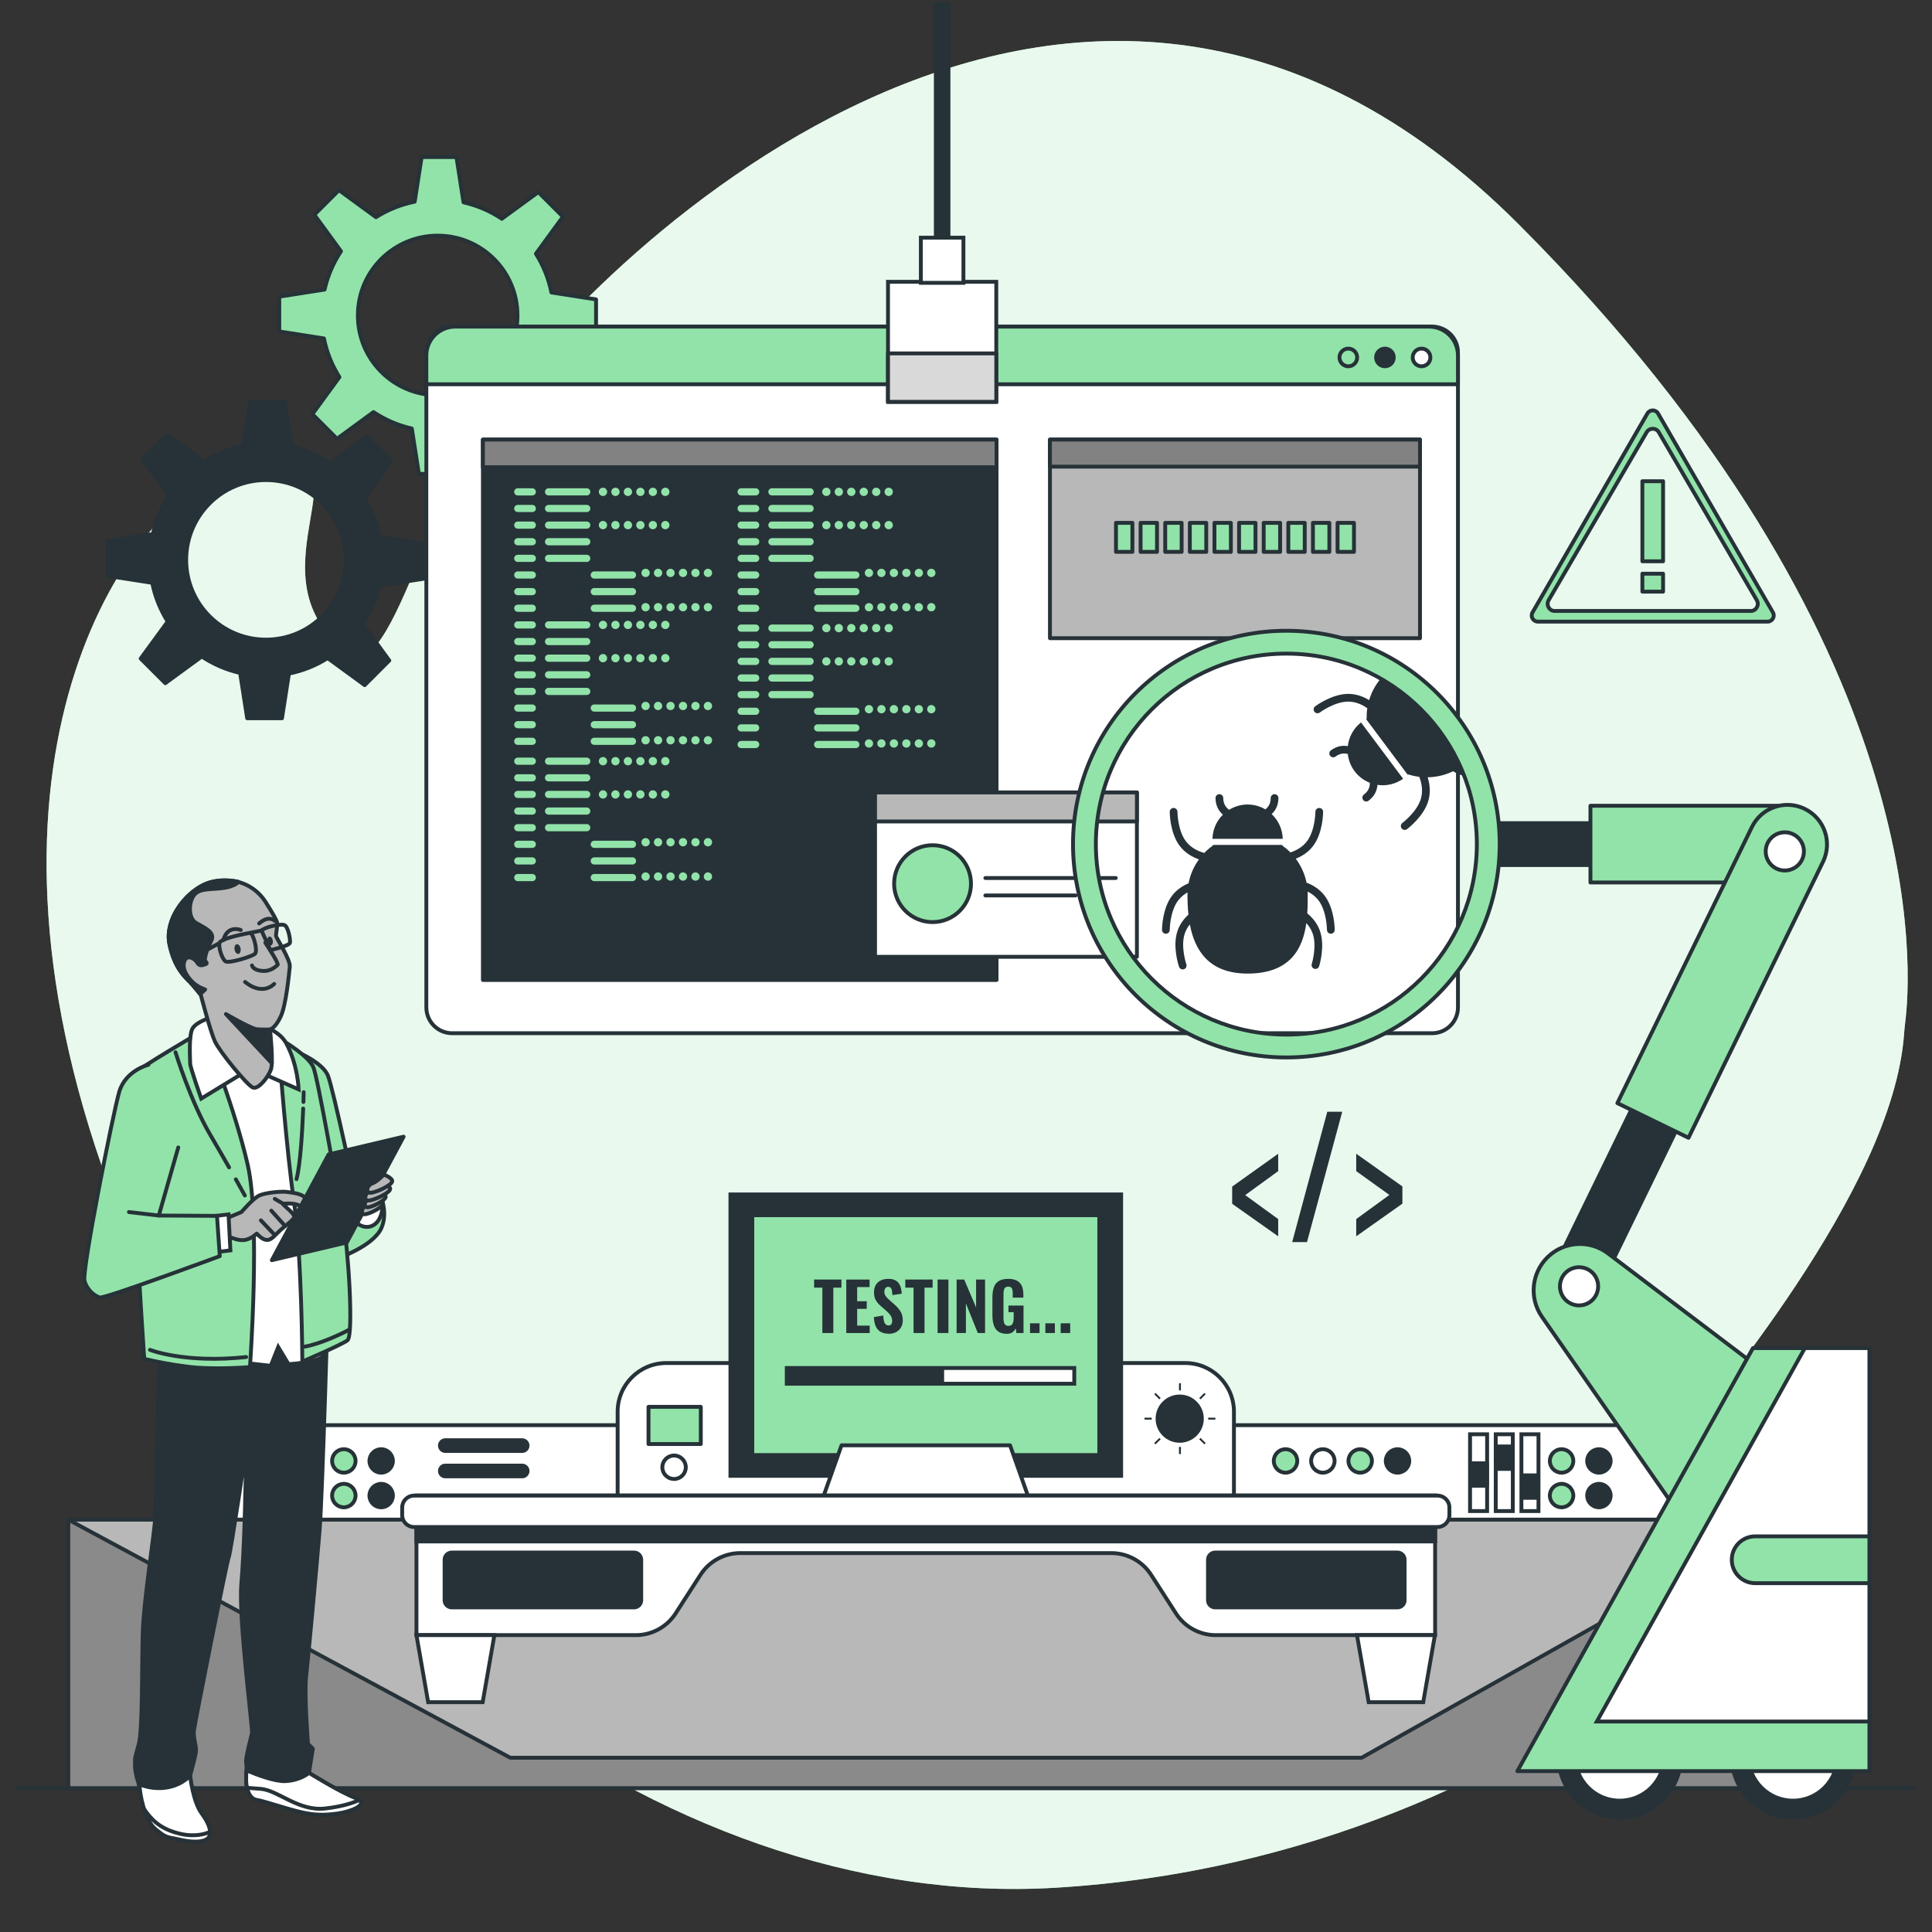
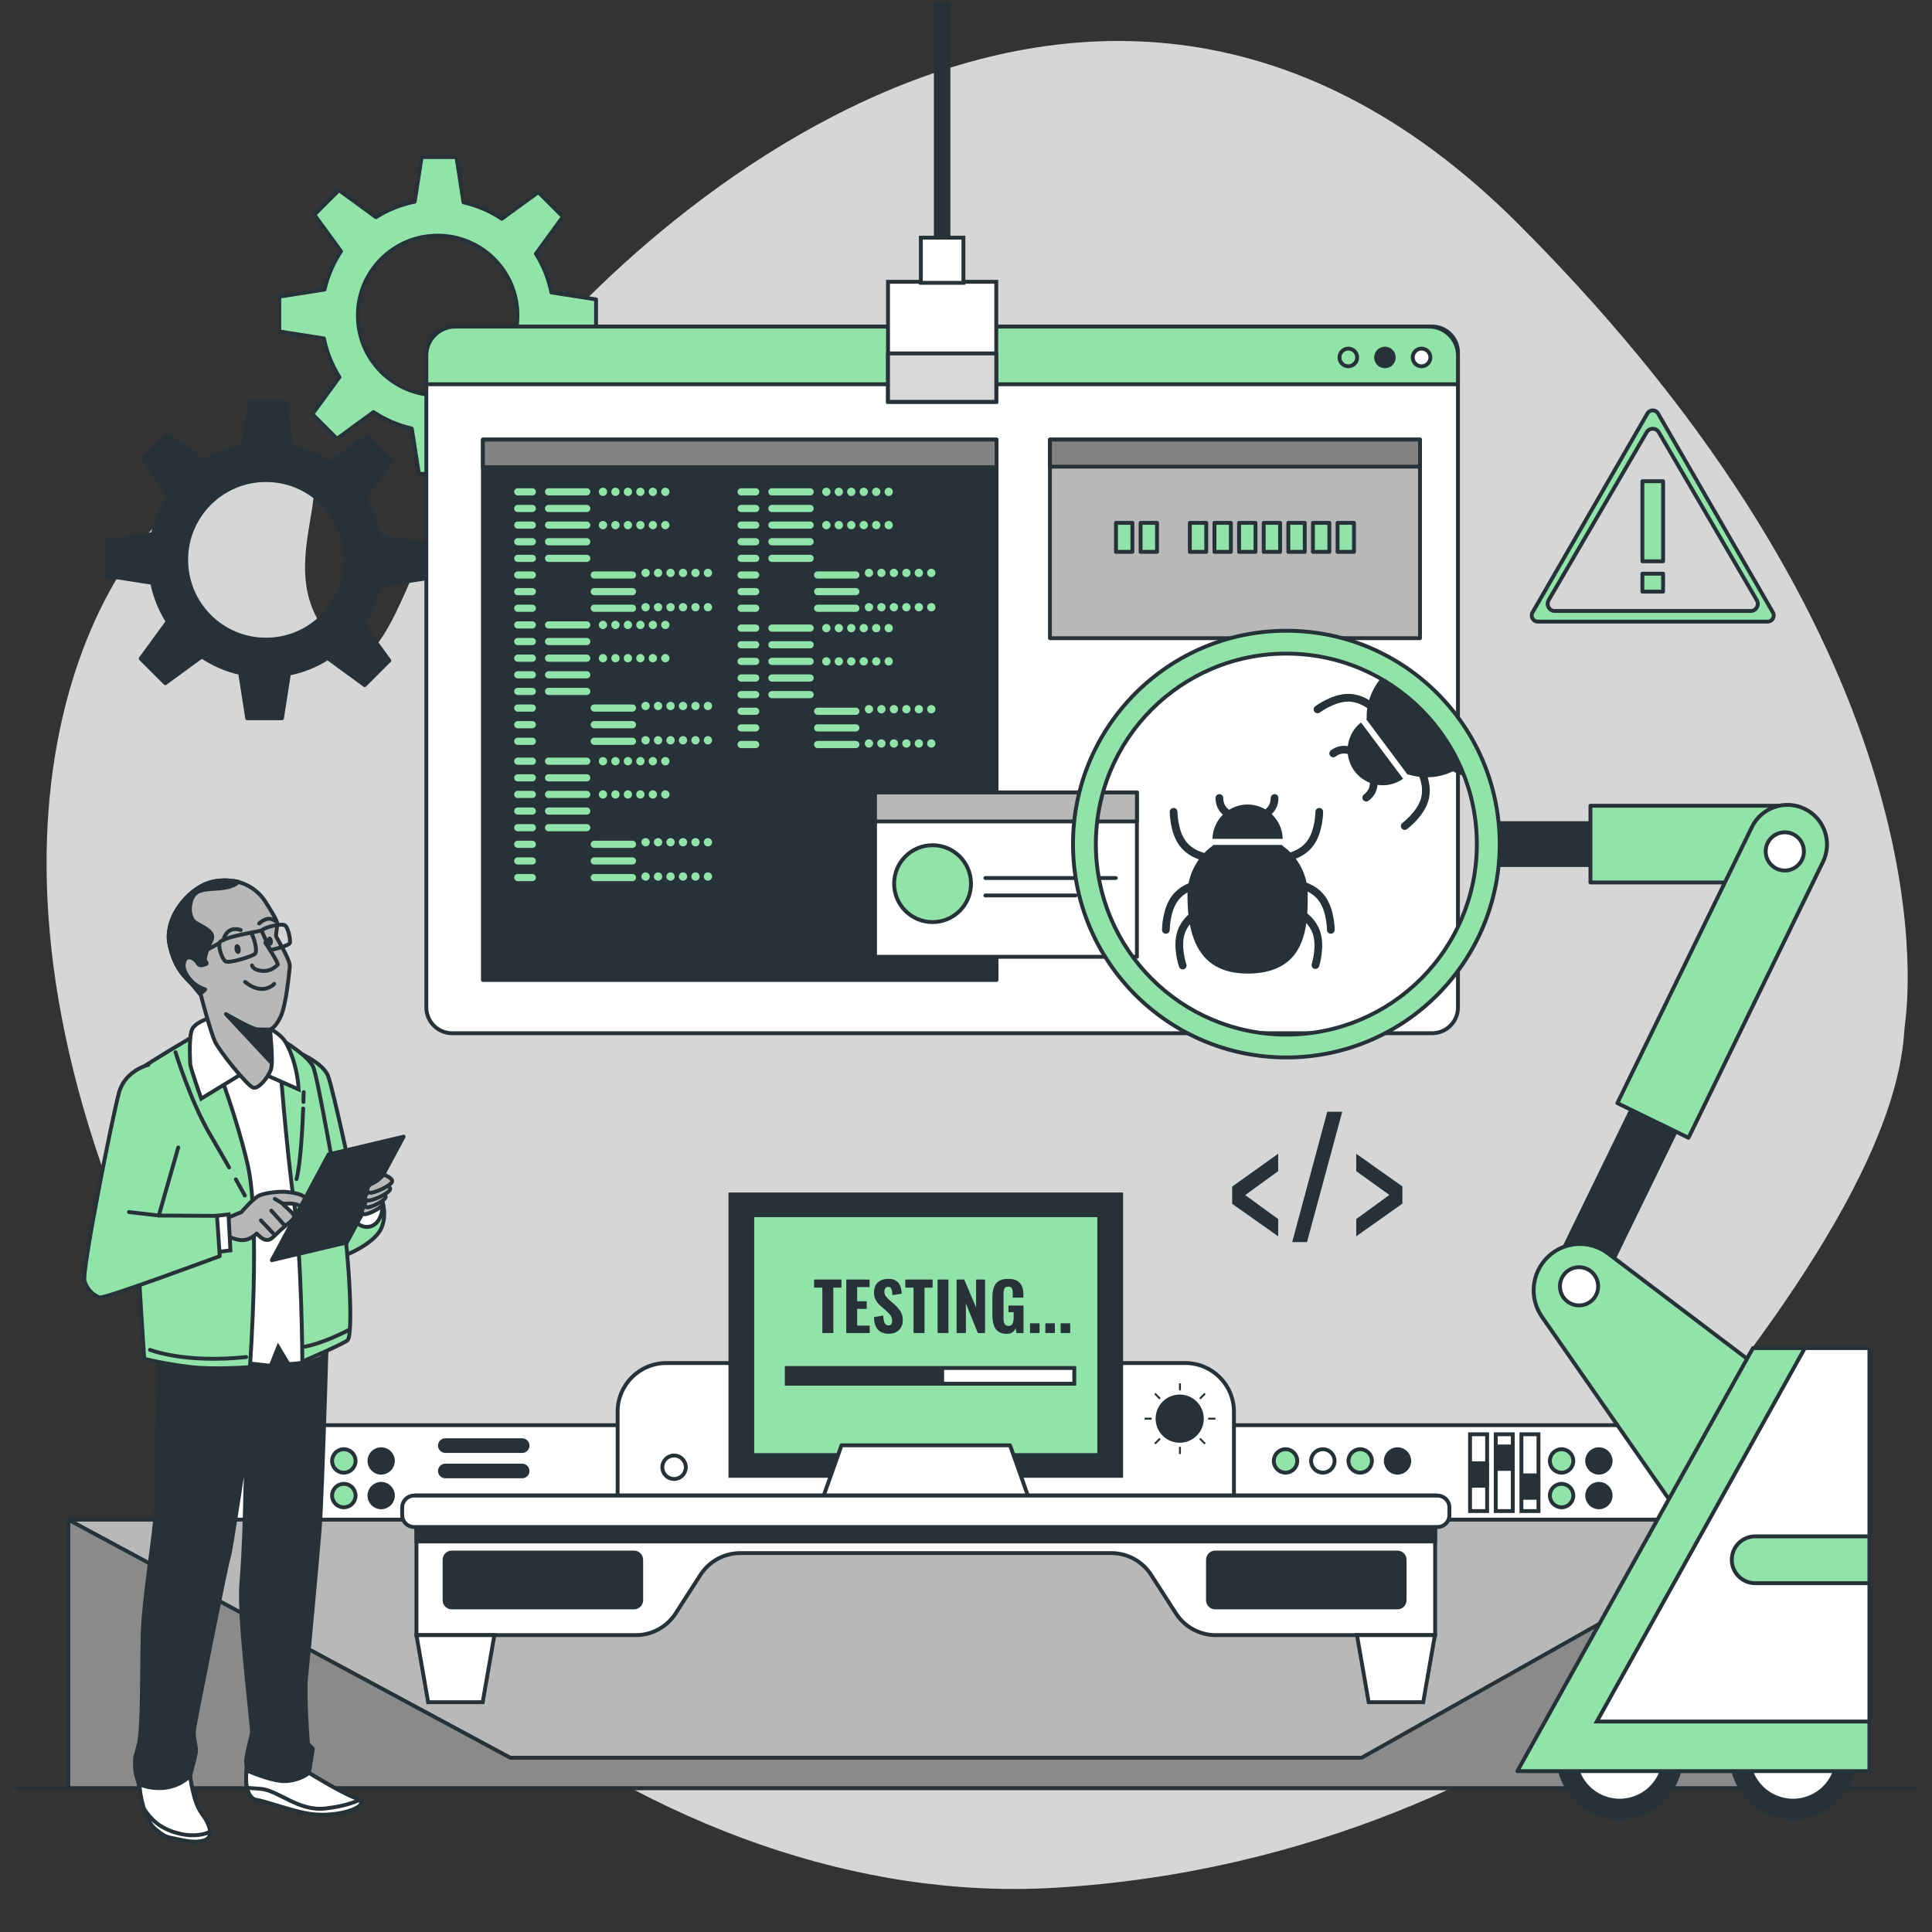
<svg xmlns="http://www.w3.org/2000/svg" x="0px" y="0px" viewBox="0 0 500 500" style="enable-background:new 0 0 500 500;" xml:space="preserve">
  <rect x="0" y="0" width="500" height="500" fill="#333333" stroke="none" />
  <g id="Background_Simple">
    <g>
-       <path style="fill:#92E3A9;" d="M492.758,267.788c0.082-1.078,0.167-2.15,0.306-3.219c1.497-11.491,8.481-97.868-100.024-206.503   c-116.617-116.757-244.061,14.382-266.075,48.66s-28.427,86.918-45.419,52.279c-10.505-21.414,16.876-48.228-21.908-37.027   c-24.884,7.186-71.103,70.778-33.215,180.04s144.305,192.614,246.575,186.534c131.514-7.818,208.952-103.196,202.805-110.287   c-6.147-7.091-55.13,14.063-44.368-0.671C442.029,363.09,489.667,308.329,492.758,267.788z" />
      <path style="opacity:0.8;fill:#FFFFFF;" d="M492.758,267.788c0.082-1.078,0.167-2.15,0.306-3.219   c1.497-11.491,8.481-97.868-100.024-206.503c-116.617-116.757-244.061,14.382-266.075,48.66s-28.427,86.918-45.419,52.279   c-10.505-21.414,16.876-48.228-21.908-37.027c-24.884,7.186-71.103,70.778-33.215,180.04s144.305,192.614,246.575,186.534   c131.514-7.818,208.952-103.196,202.805-110.287c-6.147-7.091-55.13,14.063-44.368-0.671   C442.029,363.09,489.667,308.329,492.758,267.788z" />
    </g>
  </g>
  <g id="Device">
    <g>
      <path style="fill:#FFFFFF;stroke:#263238;stroke-miterlimit:10;" d="M438.252,404.346H40.935v-22.914   c0-6.957,5.64-12.597,12.597-12.597h372.123c6.957,0,12.597,5.64,12.597,12.597V404.346z" />
      <line style="fill:none;stroke:#263238;stroke-miterlimit:10;" x1="3.899" y1="462.761" x2="495.729" y2="462.761" />
      <g>
        <path style="fill:#92E3A9;stroke:#263238;stroke-linecap:round;stroke-linejoin:round;stroke-miterlimit:10;" d="    M335.729,378.089c0,1.677-1.36,3.036-3.036,3.036c-1.677,0-3.036-1.359-3.036-3.036c0-1.677,1.359-3.036,3.036-3.036    C334.369,375.052,335.729,376.412,335.729,378.089z" />
        <path style="fill:#FFFFFF;stroke:#263238;stroke-miterlimit:10;" d="M345.39,378.089c0,1.677-1.36,3.036-3.036,3.036    c-1.677,0-3.037-1.359-3.037-3.036c0-1.677,1.36-3.036,3.037-3.036C344.031,375.052,345.39,376.412,345.39,378.089z" />
        <path style="fill:#92E3A9;stroke:#263238;stroke-linecap:round;stroke-linejoin:round;stroke-miterlimit:10;" d="    M355.051,378.089c0,1.677-1.359,3.036-3.036,3.036c-1.677,0-3.036-1.359-3.036-3.036c0-1.677,1.359-3.036,3.036-3.036    C353.692,375.052,355.051,376.412,355.051,378.089z" />
        <path style="fill:#263238;stroke:#263238;stroke-linecap:round;stroke-linejoin:round;stroke-miterlimit:10;" d="    M364.713,378.089c0,1.677-1.359,3.036-3.036,3.036s-3.036-1.359-3.036-3.036c0-1.677,1.359-3.036,3.036-3.036    S364.713,376.412,364.713,378.089z" />
      </g>
      <g>
        <path style="fill:#92E3A9;stroke:#263238;stroke-linecap:round;stroke-linejoin:round;stroke-miterlimit:10;" d="    M407.171,378.089c0,1.677-1.359,3.036-3.036,3.036s-3.036-1.359-3.036-3.036c0-1.677,1.359-3.036,3.036-3.036    S407.171,376.412,407.171,378.089z" />
        <path style="fill:#263238;stroke:#263238;stroke-linecap:round;stroke-linejoin:round;stroke-miterlimit:10;" d="    M416.832,378.089c0,1.677-1.359,3.036-3.036,3.036s-3.036-1.359-3.036-3.036c0-1.677,1.359-3.036,3.036-3.036    S416.832,376.412,416.832,378.089z" />
        <path style="fill:#92E3A9;stroke:#263238;stroke-linecap:round;stroke-linejoin:round;stroke-miterlimit:10;" d="    M407.171,387.054c0,1.677-1.359,3.036-3.036,3.036s-3.036-1.359-3.036-3.036s1.359-3.036,3.036-3.036    S407.171,385.377,407.171,387.054z" />
        <path style="fill:#263238;stroke:#263238;stroke-linecap:round;stroke-linejoin:round;stroke-miterlimit:10;" d="    M416.832,387.054c0,1.677-1.359,3.036-3.036,3.036s-3.036-1.359-3.036-3.036s1.359-3.036,3.036-3.036    S416.832,385.377,416.832,387.054z" />
      </g>
      <g>
        <path style="fill:#92E3A9;stroke:#263238;stroke-linecap:round;stroke-linejoin:round;stroke-miterlimit:10;" d="M92.019,378.089    c0,1.677-1.36,3.036-3.036,3.036c-1.677,0-3.036-1.359-3.036-3.036c0-1.677,1.359-3.036,3.036-3.036    C90.66,375.052,92.019,376.412,92.019,378.089z" />
        <path style="fill:#263238;stroke:#263238;stroke-linecap:round;stroke-linejoin:round;stroke-miterlimit:10;" d="    M101.681,378.089c0,1.677-1.36,3.036-3.036,3.036c-1.677,0-3.036-1.359-3.036-3.036c0-1.677,1.359-3.036,3.036-3.036    C100.321,375.052,101.681,376.412,101.681,378.089z" />
        <path style="fill:#92E3A9;stroke:#263238;stroke-linecap:round;stroke-linejoin:round;stroke-miterlimit:10;" d="M92.019,387.054    c0,1.677-1.36,3.036-3.036,3.036c-1.677,0-3.036-1.359-3.036-3.036s1.359-3.036,3.036-3.036    C90.66,384.018,92.019,385.377,92.019,387.054z" />
        <path style="fill:#263238;stroke:#263238;stroke-linecap:round;stroke-linejoin:round;stroke-miterlimit:10;" d="    M101.681,387.054c0,1.677-1.36,3.036-3.036,3.036c-1.677,0-3.036-1.359-3.036-3.036s1.359-3.036,3.036-3.036    C100.321,384.018,101.681,385.377,101.681,387.054z" />
      </g>
      <g>
        <rect x="380.447" y="371.188" style="fill:#FFFFFF;stroke:#263238;stroke-miterlimit:10;" width="4.417" height="19.875" />
        <rect x="380.659" y="378.701" style="fill:#263238;stroke:#263238;stroke-linecap:round;stroke-linejoin:round;stroke-miterlimit:10;" width="4.154" height="5.816" />
      </g>
      <g>
        <rect x="387.094" y="371.188" style="fill:#FFFFFF;stroke:#263238;stroke-miterlimit:10;" width="4.417" height="19.875" />
        <rect x="387.305" y="374.34" style="fill:#263238;stroke:#263238;stroke-linecap:round;stroke-linejoin:round;stroke-miterlimit:10;" width="4.154" height="5.816" />
      </g>
      <g>
        <rect x="393.74" y="371.188" style="fill:#FFFFFF;stroke:#263238;stroke-miterlimit:10;" width="4.417" height="19.875" />
        <rect x="393.952" y="381.817" style="fill:#263238;stroke:#263238;stroke-linecap:round;stroke-linejoin:round;stroke-miterlimit:10;" width="4.154" height="5.816" />
      </g>
      <g>
        <path style="fill:#FFFFFF;stroke:#263238;stroke-miterlimit:10;" d="M319.344,388.265H159.842V365.35    c0-6.957,5.64-12.597,12.597-12.597h134.307c6.957,0,12.597,5.64,12.597,12.597V388.265z" />
        <path style="fill:#FFFFFF;stroke:#263238;stroke-miterlimit:10;" d="M177.484,379.725c0,1.677-1.359,3.036-3.036,3.036    s-3.036-1.359-3.036-3.036s1.359-3.036,3.036-3.036S177.484,378.048,177.484,379.725z" />
        <g>
          <path style="fill:#263238;" d="M311.54,367.145c0-3.443-2.791-6.234-6.234-6.234s-6.234,2.791-6.234,6.234     c0,3.443,2.791,6.234,6.234,6.234S311.54,370.588,311.54,367.145z" />
          <g>
            <line style="fill:none;stroke:#263238;stroke-width:0.5;stroke-miterlimit:10;" x1="305.371" y1="357.976" x2="305.371" y2="359.841" />
            <line style="fill:none;stroke:#263238;stroke-width:0.5;stroke-miterlimit:10;" x1="305.371" y1="374.449" x2="305.371" y2="376.314" />
          </g>
          <g>
            <line style="fill:none;stroke:#263238;stroke-width:0.5;stroke-miterlimit:10;" x1="296.202" y1="367.145" x2="298.067" y2="367.145" />
            <line style="fill:none;stroke:#263238;stroke-width:0.5;stroke-miterlimit:10;" x1="312.675" y1="367.145" x2="314.54" y2="367.145" />
          </g>
          <g>
            <line style="fill:none;stroke:#263238;stroke-width:0.5;stroke-miterlimit:10;" x1="311.854" y1="360.662" x2="310.536" y2="361.98" />
            <line style="fill:none;stroke:#263238;stroke-width:0.5;stroke-miterlimit:10;" x1="300.206" y1="372.31" x2="298.888" y2="373.628" />
          </g>
          <g>
            <line style="fill:none;stroke:#263238;stroke-width:0.5;stroke-miterlimit:10;" x1="298.888" y1="360.662" x2="300.206" y2="361.98" />
            <line style="fill:none;stroke:#263238;stroke-width:0.5;stroke-miterlimit:10;" x1="310.536" y1="372.31" x2="311.854" y2="373.628" />
          </g>
        </g>
-         <rect x="167.833" y="364.089" style="fill:#92E3A9;stroke:#263238;stroke-linecap:round;stroke-linejoin:round;stroke-miterlimit:10;" width="13.531" height="9.622" />
      </g>
      <g>
        <rect x="189.034" y="309.116" style="fill:#263238;stroke:#263238;stroke-miterlimit:10;" width="101.118" height="72.829" />
        <rect x="194.694" y="314.501" style="fill:#92E3A9;stroke:#263238;stroke-linecap:round;stroke-linejoin:round;stroke-miterlimit:10;" width="89.799" height="62.059" />
      </g>
      <g>
        <rect x="203.613" y="354.036" style="fill:#FFFFFF;stroke:#263238;stroke-miterlimit:10;" width="74.407" height="4.072" />
        <rect x="203.613" y="354.036" style="fill:#263238;" width="40.72" height="4.072" />
      </g>
      <polygon style="fill:#FFFFFF;stroke:#263238;stroke-linecap:round;stroke-linejoin:round;stroke-miterlimit:10;" points="   261.399,374.049 217.787,374.049 212.336,389.428 266.851,389.428   " />
      <g>
        <rect x="17.684" y="393.289" style="fill:#8A8A8A;stroke:#263238;stroke-linecap:round;stroke-linejoin:round;stroke-miterlimit:10;" width="444.055" height="69.473" />
        <polygon style="fill:#B8B8B8;stroke:#263238;stroke-linecap:round;stroke-linejoin:round;stroke-miterlimit:10;" points="    17.684,393.289 132.051,454.899 352.393,454.899 461.739,393.289    " />
        <path style="fill:#FFFFFF;stroke:#263238;stroke-miterlimit:10;" d="M107.779,387.061v36.112h56.761    c4.172,0,8.058-2.12,10.316-5.628l6.42-9.972c2.262-3.514,6.155-5.638,10.335-5.638h95.967c4.179,0,8.072,2.124,10.335,5.638    l6.42,9.972c2.258,3.508,6.144,5.628,10.316,5.628h56.761v-36.112H107.779z" />
        <rect x="107.779" y="387.061" style="fill:#263238;stroke:#263238;stroke-miterlimit:10;" width="263.63" height="11.864" />
        <path style="fill:#FFFFFF;stroke:#263238;stroke-miterlimit:10;" d="M372.032,395.187H107.155c-1.696,0-3.071-1.375-3.071-3.071    v-1.983c0-1.696,1.375-3.071,3.071-3.071h264.878c1.696,0,3.071,1.375,3.071,3.071v1.983    C375.103,393.812,373.728,395.187,372.032,395.187z" />
      </g>
      <g>
        <polygon style="fill:#FFFFFF;stroke:#263238;stroke-miterlimit:10;" points="124.92,440.529 110.804,440.529 107.779,423.173     127.945,423.173    " />
        <polygon style="fill:#FFFFFF;stroke:#263238;stroke-miterlimit:10;" points="368.329,440.529 354.212,440.529 351.187,423.173     371.354,423.173    " />
      </g>
      <path style="fill:#263238;stroke:#263238;stroke-miterlimit:10;" d="M164.084,415.995h-47.165c-1.028,0-1.862-0.833-1.862-1.862   v-10.478c0-1.028,0.834-1.862,1.862-1.862h47.165c1.028,0,1.862,0.833,1.862,1.862v10.478   C165.946,415.161,165.113,415.995,164.084,415.995z" />
      <path style="fill:#263238;stroke:#263238;stroke-miterlimit:10;" d="M361.653,415.995h-47.165c-1.028,0-1.862-0.833-1.862-1.862   v-10.478c0-1.028,0.833-1.862,1.862-1.862h47.165c1.028,0,1.862,0.833,1.862,1.862v10.478   C363.515,415.161,362.681,415.995,361.653,415.995z" />
      <g>
        <path style="fill:#263238;stroke:#263238;stroke-linecap:round;stroke-linejoin:round;stroke-miterlimit:10;" d="    M135.141,375.514h-19.896c-0.769,0-1.393-0.624-1.393-1.393v0c0-0.769,0.624-1.393,1.393-1.393h19.896    c0.769,0,1.393,0.624,1.393,1.393v0C136.534,374.891,135.911,375.514,135.141,375.514z" />
        <path style="fill:#263238;stroke:#263238;stroke-linecap:round;stroke-linejoin:round;stroke-miterlimit:10;" d="M135.141,382.08    h-19.896c-0.769,0-1.393-0.624-1.393-1.393l0,0c0-0.769,0.624-1.393,1.393-1.393h19.896c0.769,0,1.393,0.624,1.393,1.393l0,0    C136.534,381.457,135.911,382.08,135.141,382.08z" />
      </g>
    </g>
  </g>
  <g id="Text">
    <g>
      <path style="fill:#263238;" d="M212.827,344.984v-11.741h-2.136v-2.102h7.075v2.102h-2.102v11.741H212.827z" />
      <path style="fill:#263238;" d="M219.013,344.984v-13.843h6.033v1.948h-3.213v3.674h2.478v1.966h-2.478v4.341h3.247v1.914H219.013z   " />
      <path style="fill:#263238;" d="M230.087,345.172c-0.854,0-1.567-0.157-2.136-0.471c-0.57-0.313-0.999-0.786-1.29-1.418   c-0.29-0.633-0.459-1.438-0.504-2.419l2.427-0.41c0.022,0.57,0.083,1.046,0.18,1.428c0.096,0.382,0.245,0.666,0.444,0.854   c0.199,0.188,0.447,0.281,0.743,0.281c0.364,0,0.612-0.113,0.744-0.342c0.13-0.228,0.196-0.489,0.196-0.786   c0-0.581-0.14-1.067-0.418-1.461c-0.28-0.393-0.647-0.788-1.103-1.188l-1.436-1.248c-0.513-0.433-0.931-0.923-1.256-1.47   c-0.325-0.547-0.487-1.219-0.487-2.017c0-1.139,0.333-2.014,1-2.623c0.667-0.609,1.581-0.914,2.743-0.914   c0.695,0,1.265,0.114,1.709,0.342c0.444,0.228,0.789,0.532,1.034,0.914c0.245,0.382,0.415,0.798,0.513,1.248   c0.096,0.45,0.156,0.896,0.179,1.341l-2.41,0.359c-0.023-0.421-0.06-0.792-0.111-1.111c-0.051-0.318-0.154-0.569-0.308-0.752   c-0.154-0.182-0.385-0.273-0.692-0.273c-0.331,0-0.576,0.123-0.735,0.368c-0.16,0.245-0.239,0.516-0.239,0.811   c0,0.49,0.111,0.892,0.333,1.205c0.222,0.314,0.526,0.641,0.914,0.982l1.401,1.23c0.581,0.502,1.079,1.074,1.496,1.718   c0.416,0.643,0.624,1.438,0.624,2.384c0,0.649-0.148,1.236-0.444,1.76c-0.296,0.524-0.709,0.935-1.239,1.23   C231.429,345.024,230.805,345.172,230.087,345.172z" />
      <path style="fill:#263238;" d="M236.427,344.984v-11.741h-2.136v-2.102h7.075v2.102h-2.102v11.741H236.427z" />
      <path style="fill:#263238;" d="M242.648,344.984v-13.843h2.803v13.843H242.648z" />
      <path style="fill:#263238;" d="M247.569,344.984v-13.843h1.965l3.076,7.212v-7.212h2.324v13.843h-1.88l-3.076-7.656v7.656H247.569   z" />
      <path style="fill:#263238;" d="M260.575,345.189c-0.935,0-1.675-0.196-2.222-0.59c-0.547-0.393-0.938-0.951-1.17-1.675   c-0.234-0.723-0.351-1.563-0.351-2.52v-4.632c0-0.991,0.12-1.846,0.359-2.564c0.239-0.718,0.658-1.27,1.256-1.657   c0.598-0.387,1.41-0.581,2.435-0.581c0.991,0,1.774,0.165,2.35,0.495c0.575,0.331,0.988,0.798,1.239,1.401   c0.251,0.604,0.376,1.322,0.376,2.153v0.804h-2.751v-0.975c0-0.364-0.023-0.686-0.068-0.965c-0.046-0.279-0.151-0.498-0.316-0.658   c-0.166-0.159-0.431-0.239-0.795-0.239c-0.376,0-0.649,0.097-0.82,0.29c-0.171,0.194-0.279,0.442-0.325,0.744   c-0.046,0.302-0.068,0.623-0.068,0.965v6.136c0,0.388,0.034,0.734,0.102,1.042c0.068,0.308,0.197,0.547,0.385,0.718   c0.188,0.171,0.458,0.257,0.812,0.257c0.353,0,0.626-0.091,0.82-0.273c0.193-0.182,0.327-0.43,0.402-0.743   c0.074-0.313,0.111-0.669,0.111-1.068v-1.47h-1.35v-1.709h3.897v7.109h-1.846l-0.171-1.248c-0.183,0.422-0.456,0.77-0.82,1.043   C261.68,345.052,261.19,345.189,260.575,345.189z" />
      <path style="fill:#263238;" d="M266.573,344.984v-2.513h2.461v2.513H266.573z" />
      <path style="fill:#263238;" d="M270.538,344.984v-2.513h2.461v2.513H270.538z" />
      <path style="fill:#263238;" d="M274.503,344.984v-2.513h2.461v2.513H274.503z" />
    </g>
  </g>
  <g id="Code">
    <g>
      <path style="fill:#263238;" d="M330.794,319.953l-11.909-8.412v-4.456l11.909-8.495v4.497l-8.536,6.205l8.536,6.205V319.953z" />
      <path style="fill:#263238;" d="M334.417,321.452l9.078-33.729h3.873l-9.119,33.729H334.417z" />
      <path style="fill:#263238;" d="M350.989,319.953v-4.456l8.578-6.246l-8.578-6.163v-4.497l11.951,8.453v4.456L350.989,319.953z" />
    </g>
  </g>
  <g id="Sign">
    <g>
      <path style="fill:#92E3A9;stroke:#263238;stroke-linecap:round;stroke-linejoin:round;stroke-miterlimit:10;" d="M426.346,107.004   l-29.725,51.485c-0.613,1.061,0.153,2.387,1.378,2.387h59.45c1.225,0,1.991-1.326,1.378-2.387l-29.725-51.485   C428.49,105.943,426.959,105.943,426.346,107.004z M429.294,111.868l25.365,43.463c0.719,1.232-0.158,2.788-1.57,2.788h-50.73   c-1.412,0-2.289-1.556-1.57-2.788l25.365-43.463C426.86,110.658,428.588,110.658,429.294,111.868z" />
      <rect x="425.045" y="124.537" style="fill:#92E3A9;stroke:#263238;stroke-linecap:round;stroke-linejoin:round;stroke-miterlimit:10;" width="5.359" height="20.721" />
      <rect x="425.045" y="148.473" style="fill:#92E3A9;stroke:#263238;stroke-linecap:round;stroke-linejoin:round;stroke-miterlimit:10;" width="5.359" height="4.644" />
    </g>
  </g>
  <g id="Gears">
    <path style="fill:#92E3A9;stroke:#263238;stroke-linecap:round;stroke-linejoin:round;stroke-miterlimit:10;" d="M154.26,86.496  v-9.008l-11.554-1.8c-0.727-3.62-2.109-7.001-4.011-10.022l6.997-9.579l-6.37-6.37l-9.447,6.9  c-2.976-1.979-6.325-3.437-9.919-4.254l-1.826-11.72h-9.008l-1.8,11.554c-3.62,0.727-7.001,2.109-10.022,4.011l-9.579-6.997  l-6.37,6.37l6.9,9.446c-1.979,2.976-3.437,6.325-4.255,9.919l-11.72,1.826v9.009l11.554,1.8c0.727,3.62,2.109,7,4.011,10.022  l-6.997,9.579l6.37,6.37l9.446-6.9c2.976,1.979,6.325,3.437,9.919,4.255l1.826,11.72h9.009l1.8-11.554  c3.62-0.727,7-2.109,10.022-4.011l9.579,6.997l6.37-6.37l-6.9-9.447c1.979-2.976,3.437-6.325,4.254-9.919L154.26,86.496z   M113.269,102.284c-11.404,0-20.65-9.245-20.65-20.65c0-11.405,9.245-20.65,20.65-20.65s20.65,9.245,20.65,20.65  C133.919,93.038,124.674,102.284,113.269,102.284z" />
    <path style="fill:#263238;stroke:#263238;stroke-linecap:round;stroke-linejoin:round;stroke-miterlimit:10;" d="M109.825,149.751  v-9.008l-11.554-1.8c-0.727-3.62-2.109-7-4.011-10.022l6.997-9.579l-6.37-6.37l-9.446,6.9c-2.976-1.979-6.325-3.437-9.919-4.255  l-1.826-11.72h-9.009l-1.8,11.554c-3.62,0.727-7,2.109-10.022,4.011l-9.579-6.997l-6.37,6.37l6.9,9.447  c-1.979,2.976-3.437,6.325-4.255,9.919l-11.72,1.826v9.009l11.554,1.8c0.727,3.62,2.109,7,4.011,10.022l-6.997,9.579l6.37,6.37  l9.447-6.9c2.976,1.979,6.325,3.437,9.919,4.255l1.825,11.72h9.009l1.8-11.554c3.62-0.727,7-2.109,10.022-4.011l9.579,6.997  l6.37-6.37l-6.9-9.447c1.979-2.976,3.437-6.325,4.255-9.919L109.825,149.751z M68.833,165.539c-11.405,0-20.65-9.245-20.65-20.65  c0-11.405,9.245-20.65,20.65-20.65c11.405,0,20.65,9.245,20.65,20.65C89.483,156.294,80.238,165.539,68.833,165.539z" />
  </g>
  <g id="Software">
    <g>
      <g>
        <path style="fill:#FFFFFF;stroke:#263238;stroke-miterlimit:10;" d="M370.642,267.396H117.013c-3.687,0-6.676-2.989-6.676-6.676    V91.201c0-3.687,2.989-6.676,6.676-6.676h253.629c3.687,0,6.676,2.989,6.676,6.676V260.72    C377.318,264.407,374.329,267.396,370.642,267.396z" />
        <path style="fill:#92E3A9;stroke:#263238;stroke-linecap:round;stroke-linejoin:round;stroke-miterlimit:10;" d="M377.318,99.444    v-7.445c0-4.127-3.346-7.473-7.473-7.473H117.81c-4.127,0-7.473,3.346-7.473,7.473v7.445H377.318z" />
        <g>
          <path style="fill:#92E3A9;stroke:#263238;stroke-linecap:round;stroke-linejoin:round;stroke-miterlimit:10;" d="     M351.229,92.507c0-1.263-1.024-2.287-2.287-2.287c-1.263,0-2.287,1.024-2.287,2.287c0,1.263,1.024,2.287,2.287,2.287     C350.206,94.794,351.229,93.77,351.229,92.507z" />
          <path style="fill:#263238;stroke:#263238;stroke-linecap:round;stroke-linejoin:round;stroke-miterlimit:10;" d="     M360.706,92.507c0-1.263-1.024-2.287-2.287-2.287c-1.263,0-2.287,1.024-2.287,2.287c0,1.263,1.024,2.287,2.287,2.287     C359.681,94.794,360.706,93.77,360.706,92.507z" />
          <path style="fill:#FFFFFF;stroke:#263238;stroke-miterlimit:10;" d="M370.182,92.507c0-1.263-1.024-2.287-2.287-2.287     c-1.263,0-2.287,1.024-2.287,2.287c0,1.263,1.024,2.287,2.287,2.287C369.158,94.794,370.182,93.77,370.182,92.507z" />
        </g>
      </g>
      <g>
        <rect x="124.979" y="113.772" style="fill:#263238;stroke:#263238;stroke-linecap:round;stroke-linejoin:round;stroke-miterlimit:10;" width="132.926" height="139.844" />
        <rect x="124.979" y="113.772" style="fill:#828282;stroke:#263238;stroke-linecap:round;stroke-linejoin:round;stroke-miterlimit:10;" width="132.926" height="7.135" />
        <g>
          <g>
            <path style="fill:#92E3A9;" d="M137.762,128.22h-3.765c-0.513,0-0.928-0.415-0.928-0.929c0-0.513,0.415-0.928,0.928-0.928      h3.765c0.513,0,0.929,0.415,0.929,0.928C138.691,127.804,138.275,128.22,137.762,128.22z M138.691,131.594      c0-0.513-0.415-0.928-0.929-0.928h-3.765c-0.513,0-0.928,0.415-0.928,0.928c0,0.513,0.415,0.929,0.928,0.929h3.765      C138.275,132.523,138.691,132.107,138.691,131.594z M138.691,135.897c0-0.513-0.415-0.928-0.929-0.928h-3.765      c-0.513,0-0.928,0.415-0.928,0.928c0,0.513,0.415,0.929,0.928,0.929h3.765C138.275,136.826,138.691,136.411,138.691,135.897z       M138.691,140.2c0-0.513-0.415-0.929-0.929-0.929h-3.765c-0.513,0-0.928,0.415-0.928,0.929c0,0.513,0.415,0.929,0.928,0.929      h3.765C138.275,141.129,138.691,140.714,138.691,140.2z M138.691,144.503c0-0.513-0.415-0.929-0.929-0.929h-3.765      c-0.513,0-0.928,0.415-0.928,0.929c0,0.513,0.415,0.929,0.928,0.929h3.765C138.275,145.432,138.691,145.017,138.691,144.503z       M138.691,148.807c0-0.513-0.415-0.928-0.929-0.928h-3.765c-0.513,0-0.928,0.415-0.928,0.928c0,0.513,0.415,0.929,0.928,0.929      h3.765C138.275,149.736,138.691,149.321,138.691,148.807z M138.691,153.111c0-0.513-0.415-0.929-0.929-0.929h-3.765      c-0.513,0-0.928,0.415-0.928,0.929c0,0.513,0.415,0.929,0.928,0.929h3.765C138.275,154.039,138.691,153.624,138.691,153.111z       M138.691,157.414c0-0.513-0.415-0.929-0.929-0.929h-3.765c-0.513,0-0.928,0.415-0.928,0.929c0,0.513,0.415,0.928,0.928,0.928      h3.765C138.275,158.342,138.691,157.927,138.691,157.414z M152.777,127.291c0-0.513-0.415-0.928-0.928-0.928h-9.884      c-0.513,0-0.928,0.415-0.928,0.928c0,0.513,0.415,0.929,0.928,0.929h9.884C152.361,128.22,152.777,127.804,152.777,127.291z       M152.777,131.594c0-0.513-0.415-0.928-0.928-0.928h-9.884c-0.513,0-0.928,0.415-0.928,0.928c0,0.513,0.415,0.929,0.928,0.929      h9.884C152.361,132.523,152.777,132.107,152.777,131.594z M152.777,135.897c0-0.513-0.415-0.928-0.928-0.928h-9.884      c-0.513,0-0.928,0.415-0.928,0.928c0,0.513,0.415,0.929,0.928,0.929h9.884C152.361,136.826,152.777,136.411,152.777,135.897z       M152.777,140.2c0-0.513-0.415-0.929-0.928-0.929h-9.884c-0.513,0-0.928,0.415-0.928,0.929c0,0.513,0.415,0.929,0.928,0.929      h9.884C152.361,141.129,152.777,140.714,152.777,140.2z M152.777,144.503c0-0.513-0.415-0.929-0.928-0.929h-9.884      c-0.513,0-0.928,0.415-0.928,0.929c0,0.513,0.415,0.929,0.928,0.929h9.884C152.361,145.432,152.777,145.017,152.777,144.503z       M164.611,148.807c0-0.513-0.415-0.928-0.929-0.928h-9.884c-0.513,0-0.929,0.415-0.929,0.928c0,0.513,0.415,0.929,0.929,0.929      h9.884C164.195,149.736,164.611,149.321,164.611,148.807z M164.611,153.111c0-0.513-0.415-0.929-0.929-0.929h-9.884      c-0.513,0-0.929,0.415-0.929,0.929c0,0.513,0.415,0.929,0.929,0.929h9.884C164.195,154.039,164.611,153.624,164.611,153.111z       M164.611,157.414c0-0.513-0.415-0.929-0.929-0.929h-9.884c-0.513,0-0.929,0.415-0.929,0.929c0,0.513,0.415,0.928,0.929,0.928      h9.884C164.195,158.342,164.611,157.927,164.611,157.414z M157.127,127.291c0-0.594-0.482-1.076-1.076-1.076      c-0.594,0-1.076,0.481-1.076,1.076c0,0.594,0.482,1.076,1.076,1.076C156.645,128.367,157.127,127.885,157.127,127.291z       M160.354,127.291c0-0.594-0.481-1.076-1.076-1.076c-0.594,0-1.076,0.481-1.076,1.076c0,0.594,0.482,1.076,1.076,1.076      C159.872,128.367,160.354,127.885,160.354,127.291z M163.581,127.291c0-0.594-0.482-1.076-1.076-1.076      c-0.594,0-1.076,0.481-1.076,1.076c0,0.594,0.482,1.076,1.076,1.076C163.1,128.367,163.581,127.885,163.581,127.291z       M166.809,127.291c0-0.594-0.482-1.076-1.076-1.076c-0.594,0-1.076,0.481-1.076,1.076c0,0.594,0.482,1.076,1.076,1.076      C166.327,128.367,166.809,127.885,166.809,127.291z M170.036,127.291c0-0.594-0.482-1.076-1.076-1.076      c-0.594,0-1.076,0.481-1.076,1.076c0,0.594,0.482,1.076,1.076,1.076C169.555,128.367,170.036,127.885,170.036,127.291z       M173.264,127.291c0-0.594-0.482-1.076-1.076-1.076c-0.594,0-1.076,0.481-1.076,1.076c0,0.594,0.482,1.076,1.076,1.076      C172.782,128.367,173.264,127.885,173.264,127.291z M157.127,135.897c0-0.594-0.482-1.076-1.076-1.076      c-0.594,0-1.076,0.482-1.076,1.076c0,0.594,0.482,1.076,1.076,1.076C156.645,136.973,157.127,136.492,157.127,135.897z       M160.354,135.897c0-0.594-0.481-1.076-1.076-1.076c-0.594,0-1.076,0.482-1.076,1.076c0,0.594,0.482,1.076,1.076,1.076      C159.872,136.973,160.354,136.492,160.354,135.897z M163.581,135.897c0-0.594-0.482-1.076-1.076-1.076      c-0.594,0-1.076,0.482-1.076,1.076c0,0.594,0.482,1.076,1.076,1.076C163.1,136.973,163.581,136.492,163.581,135.897z       M166.809,135.897c0-0.594-0.482-1.076-1.076-1.076c-0.594,0-1.076,0.482-1.076,1.076c0,0.594,0.482,1.076,1.076,1.076      C166.327,136.973,166.809,136.492,166.809,135.897z M170.036,135.897c0-0.594-0.482-1.076-1.076-1.076      c-0.594,0-1.076,0.482-1.076,1.076c0,0.594,0.482,1.076,1.076,1.076C169.555,136.973,170.036,136.492,170.036,135.897z       M173.264,135.897c0-0.594-0.482-1.076-1.076-1.076c-0.594,0-1.076,0.482-1.076,1.076c0,0.594,0.482,1.076,1.076,1.076      C172.782,136.973,173.264,136.492,173.264,135.897z M168.154,148.269c0-0.594-0.482-1.076-1.076-1.076      c-0.594,0-1.076,0.482-1.076,1.076c0,0.594,0.482,1.076,1.076,1.076C167.672,149.345,168.154,148.863,168.154,148.269z       M171.381,148.269c0-0.594-0.482-1.076-1.076-1.076c-0.594,0-1.076,0.482-1.076,1.076c0,0.594,0.482,1.076,1.076,1.076      C170.899,149.345,171.381,148.863,171.381,148.269z M174.608,148.269c0-0.594-0.482-1.076-1.076-1.076      c-0.594,0-1.076,0.482-1.076,1.076c0,0.594,0.482,1.076,1.076,1.076C174.127,149.345,174.608,148.863,174.608,148.269z       M177.836,148.269c0-0.594-0.482-1.076-1.076-1.076c-0.594,0-1.076,0.482-1.076,1.076c0,0.594,0.482,1.076,1.076,1.076      C177.354,149.345,177.836,148.863,177.836,148.269z M181.063,148.269c0-0.594-0.481-1.076-1.076-1.076      c-0.594,0-1.076,0.482-1.076,1.076c0,0.594,0.482,1.076,1.076,1.076C180.582,149.345,181.063,148.863,181.063,148.269z       M184.291,148.269c0-0.594-0.482-1.076-1.076-1.076c-0.594,0-1.076,0.482-1.076,1.076c0,0.594,0.482,1.076,1.076,1.076      C183.809,149.345,184.291,148.863,184.291,148.269z M168.154,157.145c0-0.594-0.482-1.076-1.076-1.076      c-0.594,0-1.076,0.482-1.076,1.076c0,0.594,0.482,1.076,1.076,1.076C167.672,158.22,168.154,157.739,168.154,157.145z       M171.381,157.145c0-0.594-0.482-1.076-1.076-1.076c-0.594,0-1.076,0.482-1.076,1.076c0,0.594,0.482,1.076,1.076,1.076      C170.899,158.22,171.381,157.739,171.381,157.145z M174.608,157.145c0-0.594-0.482-1.076-1.076-1.076      c-0.594,0-1.076,0.482-1.076,1.076c0,0.594,0.482,1.076,1.076,1.076C174.127,158.22,174.608,157.739,174.608,157.145z       M177.836,157.145c0-0.594-0.482-1.076-1.076-1.076c-0.594,0-1.076,0.482-1.076,1.076c0,0.594,0.482,1.076,1.076,1.076      C177.354,158.22,177.836,157.739,177.836,157.145z M181.063,157.145c0-0.594-0.481-1.076-1.076-1.076      c-0.594,0-1.076,0.482-1.076,1.076c0,0.594,0.482,1.076,1.076,1.076C180.582,158.22,181.063,157.739,181.063,157.145z       M184.291,157.145c0-0.594-0.482-1.076-1.076-1.076c-0.594,0-1.076,0.482-1.076,1.076c0,0.594,0.482,1.076,1.076,1.076      C183.809,158.22,184.291,157.739,184.291,157.145z" />
            <path style="fill:#92E3A9;" d="M137.762,162.654h-3.765c-0.513,0-0.928-0.415-0.928-0.929c0-0.513,0.415-0.929,0.928-0.929      h3.765c0.513,0,0.929,0.415,0.929,0.929C138.691,162.239,138.275,162.654,137.762,162.654z M138.691,166.029      c0-0.513-0.415-0.929-0.929-0.929h-3.765c-0.513,0-0.928,0.415-0.928,0.929c0,0.513,0.415,0.929,0.928,0.929h3.765      C138.275,166.958,138.691,166.542,138.691,166.029z M138.691,170.332c0-0.513-0.415-0.928-0.929-0.928h-3.765      c-0.513,0-0.928,0.415-0.928,0.928c0,0.513,0.415,0.929,0.928,0.929h3.765C138.275,171.26,138.691,170.845,138.691,170.332z       M138.691,174.635c0-0.513-0.415-0.929-0.929-0.929h-3.765c-0.513,0-0.928,0.415-0.928,0.929c0,0.513,0.415,0.929,0.928,0.929      h3.765C138.275,175.564,138.691,175.148,138.691,174.635z M138.691,178.938c0-0.513-0.415-0.929-0.929-0.929h-3.765      c-0.513,0-0.928,0.415-0.928,0.929c0,0.513,0.415,0.928,0.928,0.928h3.765C138.275,179.867,138.691,179.451,138.691,178.938z       M138.691,183.242c0-0.513-0.415-0.928-0.929-0.928h-3.765c-0.513,0-0.928,0.415-0.928,0.928c0,0.513,0.415,0.929,0.928,0.929      h3.765C138.275,184.171,138.691,183.755,138.691,183.242z M138.691,187.545c0-0.513-0.415-0.929-0.929-0.929h-3.765      c-0.513,0-0.928,0.415-0.928,0.929c0,0.513,0.415,0.928,0.928,0.928h3.765C138.275,188.474,138.691,188.058,138.691,187.545z       M138.691,191.848c0-0.513-0.415-0.929-0.929-0.929h-3.765c-0.513,0-0.928,0.415-0.928,0.929c0,0.513,0.415,0.928,0.928,0.928      h3.765C138.275,192.777,138.691,192.361,138.691,191.848z M152.777,161.726c0-0.513-0.415-0.929-0.928-0.929h-9.884      c-0.513,0-0.928,0.415-0.928,0.929c0,0.513,0.415,0.929,0.928,0.929h9.884C152.361,162.654,152.777,162.239,152.777,161.726z       M152.777,166.029c0-0.513-0.415-0.929-0.928-0.929h-9.884c-0.513,0-0.928,0.415-0.928,0.929c0,0.513,0.415,0.929,0.928,0.929      h9.884C152.361,166.958,152.777,166.542,152.777,166.029z M152.777,170.332c0-0.513-0.415-0.928-0.928-0.928h-9.884      c-0.513,0-0.928,0.415-0.928,0.928c0,0.513,0.415,0.929,0.928,0.929h9.884C152.361,171.26,152.777,170.845,152.777,170.332z       M152.777,174.635c0-0.513-0.415-0.929-0.928-0.929h-9.884c-0.513,0-0.928,0.415-0.928,0.929c0,0.513,0.415,0.929,0.928,0.929      h9.884C152.361,175.564,152.777,175.148,152.777,174.635z M152.777,178.938c0-0.513-0.415-0.929-0.928-0.929h-9.884      c-0.513,0-0.928,0.415-0.928,0.929c0,0.513,0.415,0.928,0.928,0.928h9.884C152.361,179.867,152.777,179.451,152.777,178.938z       M164.611,183.242c0-0.513-0.415-0.928-0.929-0.928h-9.884c-0.513,0-0.929,0.415-0.929,0.928c0,0.513,0.415,0.929,0.929,0.929      h9.884C164.195,184.171,164.611,183.755,164.611,183.242z M164.611,187.545c0-0.513-0.415-0.929-0.929-0.929h-9.884      c-0.513,0-0.929,0.415-0.929,0.929c0,0.513,0.415,0.928,0.929,0.928h9.884C164.195,188.474,164.611,188.058,164.611,187.545z       M164.611,191.848c0-0.513-0.415-0.929-0.929-0.929h-9.884c-0.513,0-0.929,0.415-0.929,0.929c0,0.513,0.415,0.928,0.929,0.928      h9.884C164.195,192.777,164.611,192.361,164.611,191.848z M157.127,161.726c0-0.594-0.482-1.076-1.076-1.076      c-0.594,0-1.076,0.482-1.076,1.076c0,0.594,0.482,1.076,1.076,1.076C156.645,162.801,157.127,162.32,157.127,161.726z       M160.354,161.726c0-0.594-0.481-1.076-1.076-1.076c-0.594,0-1.076,0.482-1.076,1.076c0,0.594,0.482,1.076,1.076,1.076      C159.872,162.801,160.354,162.32,160.354,161.726z M163.581,161.726c0-0.594-0.482-1.076-1.076-1.076      c-0.594,0-1.076,0.482-1.076,1.076c0,0.594,0.482,1.076,1.076,1.076C163.1,162.801,163.581,162.32,163.581,161.726z       M166.809,161.726c0-0.594-0.482-1.076-1.076-1.076c-0.594,0-1.076,0.482-1.076,1.076c0,0.594,0.482,1.076,1.076,1.076      C166.327,162.801,166.809,162.32,166.809,161.726z M170.036,161.726c0-0.594-0.482-1.076-1.076-1.076      c-0.594,0-1.076,0.482-1.076,1.076c0,0.594,0.482,1.076,1.076,1.076C169.555,162.801,170.036,162.32,170.036,161.726z       M173.264,161.726c0-0.594-0.482-1.076-1.076-1.076c-0.594,0-1.076,0.482-1.076,1.076c0,0.594,0.482,1.076,1.076,1.076      C172.782,162.801,173.264,162.32,173.264,161.726z M157.127,170.332c0-0.594-0.482-1.076-1.076-1.076      c-0.594,0-1.076,0.481-1.076,1.076c0,0.594,0.482,1.076,1.076,1.076C156.645,171.408,157.127,170.926,157.127,170.332z       M160.354,170.332c0-0.594-0.481-1.076-1.076-1.076c-0.594,0-1.076,0.481-1.076,1.076c0,0.594,0.482,1.076,1.076,1.076      C159.872,171.408,160.354,170.926,160.354,170.332z M163.581,170.332c0-0.594-0.482-1.076-1.076-1.076      c-0.594,0-1.076,0.481-1.076,1.076c0,0.594,0.482,1.076,1.076,1.076C163.1,171.408,163.581,170.926,163.581,170.332z       M166.809,170.332c0-0.594-0.482-1.076-1.076-1.076c-0.594,0-1.076,0.481-1.076,1.076c0,0.594,0.482,1.076,1.076,1.076      C166.327,171.408,166.809,170.926,166.809,170.332z M170.036,170.332c0-0.594-0.482-1.076-1.076-1.076      c-0.594,0-1.076,0.481-1.076,1.076c0,0.594,0.482,1.076,1.076,1.076C169.555,171.408,170.036,170.926,170.036,170.332z       M173.264,170.332c0-0.594-0.482-1.076-1.076-1.076c-0.594,0-1.076,0.481-1.076,1.076c0,0.594,0.482,1.076,1.076,1.076      C172.782,171.408,173.264,170.926,173.264,170.332z M168.154,182.704c0-0.594-0.482-1.076-1.076-1.076      c-0.594,0-1.076,0.482-1.076,1.076c0,0.594,0.482,1.076,1.076,1.076C167.672,183.779,168.154,183.298,168.154,182.704z       M171.381,182.704c0-0.594-0.482-1.076-1.076-1.076c-0.594,0-1.076,0.482-1.076,1.076c0,0.594,0.482,1.076,1.076,1.076      C170.899,183.779,171.381,183.298,171.381,182.704z M174.608,182.704c0-0.594-0.482-1.076-1.076-1.076      c-0.594,0-1.076,0.482-1.076,1.076c0,0.594,0.482,1.076,1.076,1.076C174.127,183.779,174.608,183.298,174.608,182.704z       M177.836,182.704c0-0.594-0.482-1.076-1.076-1.076c-0.594,0-1.076,0.482-1.076,1.076c0,0.594,0.482,1.076,1.076,1.076      C177.354,183.779,177.836,183.298,177.836,182.704z M181.063,182.704c0-0.594-0.481-1.076-1.076-1.076      c-0.594,0-1.076,0.482-1.076,1.076c0,0.594,0.482,1.076,1.076,1.076C180.582,183.779,181.063,183.298,181.063,182.704z       M184.291,182.704c0-0.594-0.482-1.076-1.076-1.076c-0.594,0-1.076,0.482-1.076,1.076c0,0.594,0.482,1.076,1.076,1.076      C183.809,183.779,184.291,183.298,184.291,182.704z M168.154,191.579c0-0.594-0.482-1.076-1.076-1.076      c-0.594,0-1.076,0.482-1.076,1.076c0,0.594,0.482,1.076,1.076,1.076C167.672,192.655,168.154,192.173,168.154,191.579z       M171.381,191.579c0-0.594-0.482-1.076-1.076-1.076c-0.594,0-1.076,0.482-1.076,1.076c0,0.594,0.482,1.076,1.076,1.076      C170.899,192.655,171.381,192.173,171.381,191.579z M174.608,191.579c0-0.594-0.482-1.076-1.076-1.076      c-0.594,0-1.076,0.482-1.076,1.076c0,0.594,0.482,1.076,1.076,1.076C174.127,192.655,174.608,192.173,174.608,191.579z       M177.836,191.579c0-0.594-0.482-1.076-1.076-1.076c-0.594,0-1.076,0.482-1.076,1.076c0,0.594,0.482,1.076,1.076,1.076      C177.354,192.655,177.836,192.173,177.836,191.579z M181.063,191.579c0-0.594-0.481-1.076-1.076-1.076      c-0.594,0-1.076,0.482-1.076,1.076c0,0.594,0.482,1.076,1.076,1.076C180.582,192.655,181.063,192.173,181.063,191.579z       M184.291,191.579c0-0.594-0.482-1.076-1.076-1.076c-0.594,0-1.076,0.482-1.076,1.076c0,0.594,0.482,1.076,1.076,1.076      C183.809,192.655,184.291,192.173,184.291,191.579z" />
            <path style="fill:#92E3A9;" d="M137.762,197.92h-3.765c-0.513,0-0.928-0.415-0.928-0.929c0-0.513,0.415-0.929,0.928-0.929      h3.765c0.513,0,0.929,0.415,0.929,0.929C138.691,197.505,138.275,197.92,137.762,197.92z M138.691,201.295      c0-0.513-0.415-0.928-0.929-0.928h-3.765c-0.513,0-0.928,0.415-0.928,0.928c0,0.513,0.415,0.929,0.928,0.929h3.765      C138.275,202.223,138.691,201.808,138.691,201.295z M138.691,205.598c0-0.513-0.415-0.929-0.929-0.929h-3.765      c-0.513,0-0.928,0.415-0.928,0.929c0,0.513,0.415,0.928,0.928,0.928h3.765C138.275,206.526,138.691,206.111,138.691,205.598z       M138.691,209.901c0-0.513-0.415-0.929-0.929-0.929h-3.765c-0.513,0-0.928,0.415-0.928,0.929c0,0.513,0.415,0.928,0.928,0.928      h3.765C138.275,210.829,138.691,210.414,138.691,209.901z M138.691,214.204c0-0.513-0.415-0.929-0.929-0.929h-3.765      c-0.513,0-0.928,0.415-0.928,0.929c0,0.513,0.415,0.929,0.928,0.929h3.765C138.275,215.133,138.691,214.717,138.691,214.204z       M138.691,218.508c0-0.513-0.415-0.929-0.929-0.929h-3.765c-0.513,0-0.928,0.415-0.928,0.929c0,0.513,0.415,0.929,0.928,0.929      h3.765C138.275,219.437,138.691,219.021,138.691,218.508z M138.691,222.811c0-0.513-0.415-0.929-0.929-0.929h-3.765      c-0.513,0-0.928,0.415-0.928,0.929c0,0.513,0.415,0.928,0.928,0.928h3.765C138.275,223.74,138.691,223.324,138.691,222.811z       M138.691,227.114c0-0.513-0.415-0.929-0.929-0.929h-3.765c-0.513,0-0.928,0.416-0.928,0.929c0,0.513,0.415,0.929,0.928,0.929      h3.765C138.275,228.043,138.691,227.627,138.691,227.114z M152.777,196.992c0-0.513-0.415-0.929-0.928-0.929h-9.884      c-0.513,0-0.928,0.415-0.928,0.929c0,0.513,0.415,0.929,0.928,0.929h9.884C152.361,197.92,152.777,197.505,152.777,196.992z       M152.777,201.295c0-0.513-0.415-0.928-0.928-0.928h-9.884c-0.513,0-0.928,0.415-0.928,0.928c0,0.513,0.415,0.929,0.928,0.929      h9.884C152.361,202.223,152.777,201.808,152.777,201.295z M152.777,205.598c0-0.513-0.415-0.929-0.928-0.929h-9.884      c-0.513,0-0.928,0.415-0.928,0.929c0,0.513,0.415,0.928,0.928,0.928h9.884C152.361,206.526,152.777,206.111,152.777,205.598z       M152.777,209.901c0-0.513-0.415-0.929-0.928-0.929h-9.884c-0.513,0-0.928,0.415-0.928,0.929c0,0.513,0.415,0.928,0.928,0.928      h9.884C152.361,210.829,152.777,210.414,152.777,209.901z M152.777,214.204c0-0.513-0.415-0.929-0.928-0.929h-9.884      c-0.513,0-0.928,0.415-0.928,0.929c0,0.513,0.415,0.929,0.928,0.929h9.884C152.361,215.133,152.777,214.717,152.777,214.204z       M164.611,218.508c0-0.513-0.415-0.929-0.929-0.929h-9.884c-0.513,0-0.929,0.415-0.929,0.929c0,0.513,0.415,0.929,0.929,0.929      h9.884C164.195,219.437,164.611,219.021,164.611,218.508z M164.611,222.811c0-0.513-0.415-0.929-0.929-0.929h-9.884      c-0.513,0-0.929,0.415-0.929,0.929c0,0.513,0.415,0.928,0.929,0.928h9.884C164.195,223.74,164.611,223.324,164.611,222.811z       M164.611,227.114c0-0.513-0.415-0.929-0.929-0.929h-9.884c-0.513,0-0.929,0.416-0.929,0.929c0,0.513,0.415,0.929,0.929,0.929      h9.884C164.195,228.043,164.611,227.627,164.611,227.114z M157.127,196.992c0-0.594-0.482-1.076-1.076-1.076      c-0.594,0-1.076,0.482-1.076,1.076c0,0.594,0.482,1.076,1.076,1.076C156.645,198.067,157.127,197.586,157.127,196.992z       M160.354,196.992c0-0.594-0.481-1.076-1.076-1.076c-0.594,0-1.076,0.482-1.076,1.076c0,0.594,0.482,1.076,1.076,1.076      C159.872,198.067,160.354,197.586,160.354,196.992z M163.581,196.992c0-0.594-0.482-1.076-1.076-1.076      c-0.594,0-1.076,0.482-1.076,1.076c0,0.594,0.482,1.076,1.076,1.076C163.1,198.067,163.581,197.586,163.581,196.992z       M166.809,196.992c0-0.594-0.482-1.076-1.076-1.076c-0.594,0-1.076,0.482-1.076,1.076c0,0.594,0.482,1.076,1.076,1.076      C166.327,198.067,166.809,197.586,166.809,196.992z M170.036,196.992c0-0.594-0.482-1.076-1.076-1.076      c-0.594,0-1.076,0.482-1.076,1.076c0,0.594,0.482,1.076,1.076,1.076C169.555,198.067,170.036,197.586,170.036,196.992z       M173.264,196.992c0-0.594-0.482-1.076-1.076-1.076c-0.594,0-1.076,0.482-1.076,1.076c0,0.594,0.482,1.076,1.076,1.076      C172.782,198.067,173.264,197.586,173.264,196.992z M157.127,205.598c0-0.594-0.482-1.076-1.076-1.076      c-0.594,0-1.076,0.482-1.076,1.076c0,0.594,0.482,1.076,1.076,1.076C156.645,206.674,157.127,206.192,157.127,205.598z       M160.354,205.598c0-0.594-0.481-1.076-1.076-1.076c-0.594,0-1.076,0.482-1.076,1.076c0,0.594,0.482,1.076,1.076,1.076      C159.872,206.674,160.354,206.192,160.354,205.598z M163.581,205.598c0-0.594-0.482-1.076-1.076-1.076      c-0.594,0-1.076,0.482-1.076,1.076c0,0.594,0.482,1.076,1.076,1.076C163.1,206.674,163.581,206.192,163.581,205.598z       M166.809,205.598c0-0.594-0.482-1.076-1.076-1.076c-0.594,0-1.076,0.482-1.076,1.076c0,0.594,0.482,1.076,1.076,1.076      C166.327,206.674,166.809,206.192,166.809,205.598z M170.036,205.598c0-0.594-0.482-1.076-1.076-1.076      c-0.594,0-1.076,0.482-1.076,1.076c0,0.594,0.482,1.076,1.076,1.076C169.555,206.674,170.036,206.192,170.036,205.598z       M173.264,205.598c0-0.594-0.482-1.076-1.076-1.076c-0.594,0-1.076,0.482-1.076,1.076c0,0.594,0.482,1.076,1.076,1.076      C172.782,206.674,173.264,206.192,173.264,205.598z M168.154,217.97c0-0.594-0.482-1.076-1.076-1.076      c-0.594,0-1.076,0.482-1.076,1.076c0,0.594,0.482,1.076,1.076,1.076C167.672,219.046,168.154,218.564,168.154,217.97z       M171.381,217.97c0-0.594-0.482-1.076-1.076-1.076c-0.594,0-1.076,0.482-1.076,1.076c0,0.594,0.482,1.076,1.076,1.076      C170.899,219.046,171.381,218.564,171.381,217.97z M174.608,217.97c0-0.594-0.482-1.076-1.076-1.076      c-0.594,0-1.076,0.482-1.076,1.076c0,0.594,0.482,1.076,1.076,1.076C174.127,219.046,174.608,218.564,174.608,217.97z       M177.836,217.97c0-0.594-0.482-1.076-1.076-1.076c-0.594,0-1.076,0.482-1.076,1.076c0,0.594,0.482,1.076,1.076,1.076      C177.354,219.046,177.836,218.564,177.836,217.97z M181.063,217.97c0-0.594-0.481-1.076-1.076-1.076      c-0.594,0-1.076,0.482-1.076,1.076c0,0.594,0.482,1.076,1.076,1.076C180.582,219.046,181.063,218.564,181.063,217.97z       M184.291,217.97c0-0.594-0.482-1.076-1.076-1.076c-0.594,0-1.076,0.482-1.076,1.076c0,0.594,0.482,1.076,1.076,1.076      C183.809,219.046,184.291,218.564,184.291,217.97z M168.154,226.845c0-0.594-0.482-1.076-1.076-1.076      c-0.594,0-1.076,0.482-1.076,1.076c0,0.594,0.482,1.076,1.076,1.076C167.672,227.921,168.154,227.439,168.154,226.845z       M171.381,226.845c0-0.594-0.482-1.076-1.076-1.076c-0.594,0-1.076,0.482-1.076,1.076c0,0.594,0.482,1.076,1.076,1.076      C170.899,227.921,171.381,227.439,171.381,226.845z M174.608,226.845c0-0.594-0.482-1.076-1.076-1.076      c-0.594,0-1.076,0.482-1.076,1.076c0,0.594,0.482,1.076,1.076,1.076C174.127,227.921,174.608,227.439,174.608,226.845z       M177.836,226.845c0-0.594-0.482-1.076-1.076-1.076c-0.594,0-1.076,0.482-1.076,1.076c0,0.594,0.482,1.076,1.076,1.076      C177.354,227.921,177.836,227.439,177.836,226.845z M181.063,226.845c0-0.594-0.481-1.076-1.076-1.076      c-0.594,0-1.076,0.482-1.076,1.076c0,0.594,0.482,1.076,1.076,1.076C180.582,227.921,181.063,227.439,181.063,226.845z       M184.291,226.845c0-0.594-0.482-1.076-1.076-1.076c-0.594,0-1.076,0.482-1.076,1.076c0,0.594,0.482,1.076,1.076,1.076      C183.809,227.921,184.291,227.439,184.291,226.845z" />
            <path style="fill:#92E3A9;" d="M195.571,128.22h-3.765c-0.513,0-0.928-0.415-0.928-0.929c0-0.513,0.415-0.928,0.928-0.928      h3.765c0.513,0,0.929,0.415,0.929,0.928C196.499,127.804,196.084,128.22,195.571,128.22z M196.499,131.594      c0-0.513-0.415-0.928-0.929-0.928h-3.765c-0.513,0-0.928,0.415-0.928,0.928c0,0.513,0.415,0.929,0.928,0.929h3.765      C196.084,132.523,196.499,132.107,196.499,131.594z M196.499,135.897c0-0.513-0.415-0.928-0.929-0.928h-3.765      c-0.513,0-0.928,0.415-0.928,0.928c0,0.513,0.415,0.929,0.928,0.929h3.765C196.084,136.826,196.499,136.411,196.499,135.897z       M196.499,140.2c0-0.513-0.415-0.929-0.929-0.929h-3.765c-0.513,0-0.928,0.415-0.928,0.929c0,0.513,0.415,0.929,0.928,0.929      h3.765C196.084,141.129,196.499,140.714,196.499,140.2z M196.499,144.503c0-0.513-0.415-0.929-0.929-0.929h-3.765      c-0.513,0-0.928,0.415-0.928,0.929c0,0.513,0.415,0.929,0.928,0.929h3.765C196.084,145.432,196.499,145.017,196.499,144.503z       M196.499,148.807c0-0.513-0.415-0.928-0.929-0.928h-3.765c-0.513,0-0.928,0.415-0.928,0.928c0,0.513,0.415,0.929,0.928,0.929      h3.765C196.084,149.736,196.499,149.321,196.499,148.807z M196.499,153.111c0-0.513-0.415-0.929-0.929-0.929h-3.765      c-0.513,0-0.928,0.415-0.928,0.929c0,0.513,0.415,0.929,0.928,0.929h3.765C196.084,154.039,196.499,153.624,196.499,153.111z       M196.499,157.414c0-0.513-0.415-0.929-0.929-0.929h-3.765c-0.513,0-0.928,0.415-0.928,0.929c0,0.513,0.415,0.928,0.928,0.928      h3.765C196.084,158.342,196.499,157.927,196.499,157.414z M210.586,127.291c0-0.513-0.415-0.928-0.929-0.928h-9.884      c-0.513,0-0.929,0.415-0.929,0.928c0,0.513,0.415,0.929,0.929,0.929h9.884C210.171,128.22,210.586,127.804,210.586,127.291z       M210.586,131.594c0-0.513-0.415-0.928-0.929-0.928h-9.884c-0.513,0-0.929,0.415-0.929,0.928c0,0.513,0.415,0.929,0.929,0.929      h9.884C210.171,132.523,210.586,132.107,210.586,131.594z M210.586,135.897c0-0.513-0.415-0.928-0.929-0.928h-9.884      c-0.513,0-0.929,0.415-0.929,0.928c0,0.513,0.415,0.929,0.929,0.929h9.884C210.171,136.826,210.586,136.411,210.586,135.897z       M210.586,140.2c0-0.513-0.415-0.929-0.929-0.929h-9.884c-0.513,0-0.929,0.415-0.929,0.929c0,0.513,0.415,0.929,0.929,0.929      h9.884C210.171,141.129,210.586,140.714,210.586,140.2z M210.586,144.503c0-0.513-0.415-0.929-0.929-0.929h-9.884      c-0.513,0-0.929,0.415-0.929,0.929c0,0.513,0.415,0.929,0.929,0.929h9.884C210.171,145.432,210.586,145.017,210.586,144.503z       M222.419,148.807c0-0.513-0.415-0.928-0.929-0.928h-9.884c-0.513,0-0.929,0.415-0.929,0.928c0,0.513,0.415,0.929,0.929,0.929      h9.884C222.004,149.736,222.419,149.321,222.419,148.807z M222.419,153.111c0-0.513-0.415-0.929-0.929-0.929h-9.884      c-0.513,0-0.929,0.415-0.929,0.929c0,0.513,0.415,0.929,0.929,0.929h9.884C222.004,154.039,222.419,153.624,222.419,153.111z       M222.419,157.414c0-0.513-0.415-0.929-0.929-0.929h-9.884c-0.513,0-0.929,0.415-0.929,0.929c0,0.513,0.415,0.928,0.929,0.928      h9.884C222.004,158.342,222.419,157.927,222.419,157.414z M214.936,127.291c0-0.594-0.482-1.076-1.076-1.076      c-0.594,0-1.076,0.481-1.076,1.076c0,0.594,0.482,1.076,1.076,1.076C214.454,128.367,214.936,127.885,214.936,127.291z       M218.163,127.291c0-0.594-0.482-1.076-1.076-1.076c-0.594,0-1.076,0.481-1.076,1.076c0,0.594,0.482,1.076,1.076,1.076      C217.681,128.367,218.163,127.885,218.163,127.291z M221.39,127.291c0-0.594-0.482-1.076-1.076-1.076      c-0.594,0-1.076,0.481-1.076,1.076c0,0.594,0.482,1.076,1.076,1.076C220.909,128.367,221.39,127.885,221.39,127.291z       M224.618,127.291c0-0.594-0.482-1.076-1.076-1.076c-0.594,0-1.076,0.481-1.076,1.076c0,0.594,0.482,1.076,1.076,1.076      C224.136,128.367,224.618,127.885,224.618,127.291z M227.845,127.291c0-0.594-0.482-1.076-1.076-1.076      c-0.594,0-1.076,0.481-1.076,1.076c0,0.594,0.482,1.076,1.076,1.076C227.364,128.367,227.845,127.885,227.845,127.291z       M231.073,127.291c0-0.594-0.482-1.076-1.076-1.076c-0.594,0-1.076,0.481-1.076,1.076c0,0.594,0.482,1.076,1.076,1.076      C230.591,128.367,231.073,127.885,231.073,127.291z M214.936,135.897c0-0.594-0.482-1.076-1.076-1.076      c-0.594,0-1.076,0.482-1.076,1.076c0,0.594,0.482,1.076,1.076,1.076C214.454,136.973,214.936,136.492,214.936,135.897z       M218.163,135.897c0-0.594-0.482-1.076-1.076-1.076c-0.594,0-1.076,0.482-1.076,1.076c0,0.594,0.482,1.076,1.076,1.076      C217.681,136.973,218.163,136.492,218.163,135.897z M221.39,135.897c0-0.594-0.482-1.076-1.076-1.076      c-0.594,0-1.076,0.482-1.076,1.076c0,0.594,0.482,1.076,1.076,1.076C220.909,136.973,221.39,136.492,221.39,135.897z       M224.618,135.897c0-0.594-0.482-1.076-1.076-1.076c-0.594,0-1.076,0.482-1.076,1.076c0,0.594,0.482,1.076,1.076,1.076      C224.136,136.973,224.618,136.492,224.618,135.897z M227.845,135.897c0-0.594-0.482-1.076-1.076-1.076      c-0.594,0-1.076,0.482-1.076,1.076c0,0.594,0.482,1.076,1.076,1.076C227.364,136.973,227.845,136.492,227.845,135.897z       M231.073,135.897c0-0.594-0.482-1.076-1.076-1.076c-0.594,0-1.076,0.482-1.076,1.076c0,0.594,0.482,1.076,1.076,1.076      C230.591,136.973,231.073,136.492,231.073,135.897z M225.963,148.269c0-0.594-0.482-1.076-1.076-1.076      c-0.594,0-1.076,0.482-1.076,1.076c0,0.594,0.482,1.076,1.076,1.076C225.481,149.345,225.963,148.863,225.963,148.269z       M229.19,148.269c0-0.594-0.482-1.076-1.076-1.076c-0.594,0-1.076,0.482-1.076,1.076c0,0.594,0.481,1.076,1.076,1.076      C228.708,149.345,229.19,148.863,229.19,148.269z M232.417,148.269c0-0.594-0.482-1.076-1.076-1.076      c-0.594,0-1.076,0.482-1.076,1.076c0,0.594,0.482,1.076,1.076,1.076C231.936,149.345,232.417,148.863,232.417,148.269z       M235.645,148.269c0-0.594-0.482-1.076-1.076-1.076c-0.594,0-1.076,0.482-1.076,1.076c0,0.594,0.482,1.076,1.076,1.076      C235.163,149.345,235.645,148.863,235.645,148.269z M238.872,148.269c0-0.594-0.482-1.076-1.076-1.076      c-0.594,0-1.076,0.482-1.076,1.076c0,0.594,0.482,1.076,1.076,1.076C238.39,149.345,238.872,148.863,238.872,148.269z       M242.099,148.269c0-0.594-0.482-1.076-1.076-1.076c-0.594,0-1.076,0.482-1.076,1.076c0,0.594,0.481,1.076,1.076,1.076      C241.618,149.345,242.099,148.863,242.099,148.269z M225.963,157.145c0-0.594-0.482-1.076-1.076-1.076      c-0.594,0-1.076,0.482-1.076,1.076c0,0.594,0.482,1.076,1.076,1.076C225.481,158.22,225.963,157.739,225.963,157.145z       M229.19,157.145c0-0.594-0.482-1.076-1.076-1.076c-0.594,0-1.076,0.482-1.076,1.076c0,0.594,0.481,1.076,1.076,1.076      C228.708,158.22,229.19,157.739,229.19,157.145z M232.417,157.145c0-0.594-0.482-1.076-1.076-1.076      c-0.594,0-1.076,0.482-1.076,1.076c0,0.594,0.482,1.076,1.076,1.076C231.936,158.22,232.417,157.739,232.417,157.145z       M235.645,157.145c0-0.594-0.482-1.076-1.076-1.076c-0.594,0-1.076,0.482-1.076,1.076c0,0.594,0.482,1.076,1.076,1.076      C235.163,158.22,235.645,157.739,235.645,157.145z M238.872,157.145c0-0.594-0.482-1.076-1.076-1.076      c-0.594,0-1.076,0.482-1.076,1.076c0,0.594,0.482,1.076,1.076,1.076C238.39,158.22,238.872,157.739,238.872,157.145z       M242.099,157.145c0-0.594-0.482-1.076-1.076-1.076c-0.594,0-1.076,0.482-1.076,1.076c0,0.594,0.481,1.076,1.076,1.076      C241.618,158.22,242.099,157.739,242.099,157.145z" />
            <path style="fill:#92E3A9;" d="M195.571,163.486h-3.765c-0.513,0-0.928-0.415-0.928-0.929c0-0.513,0.415-0.929,0.928-0.929      h3.765c0.513,0,0.929,0.415,0.929,0.929C196.499,163.07,196.084,163.486,195.571,163.486z M196.499,166.86      c0-0.513-0.415-0.929-0.929-0.929h-3.765c-0.513,0-0.928,0.415-0.928,0.929c0,0.513,0.415,0.929,0.928,0.929h3.765      C196.084,167.789,196.499,167.374,196.499,166.86z M196.499,171.163c0-0.513-0.415-0.929-0.929-0.929h-3.765      c-0.513,0-0.928,0.415-0.928,0.929c0,0.513,0.415,0.929,0.928,0.929h3.765C196.084,172.092,196.499,171.677,196.499,171.163z       M196.499,175.466c0-0.513-0.415-0.929-0.929-0.929h-3.765c-0.513,0-0.928,0.415-0.928,0.929c0,0.513,0.415,0.928,0.928,0.928      h3.765C196.084,176.395,196.499,175.98,196.499,175.466z M196.499,179.769c0-0.513-0.415-0.929-0.929-0.929h-3.765      c-0.513,0-0.928,0.415-0.928,0.929c0,0.513,0.415,0.929,0.928,0.929h3.765C196.084,180.698,196.499,180.283,196.499,179.769z       M196.499,184.073c0-0.513-0.415-0.929-0.929-0.929h-3.765c-0.513,0-0.928,0.415-0.928,0.929c0,0.513,0.415,0.929,0.928,0.929      h3.765C196.084,185.002,196.499,184.587,196.499,184.073z M196.499,188.376c0-0.513-0.415-0.929-0.929-0.929h-3.765      c-0.513,0-0.928,0.415-0.928,0.929c0,0.513,0.415,0.928,0.928,0.928h3.765C196.084,189.305,196.499,188.89,196.499,188.376z       M196.499,192.68c0-0.513-0.415-0.929-0.929-0.929h-3.765c-0.513,0-0.928,0.416-0.928,0.929c0,0.513,0.415,0.929,0.928,0.929      h3.765C196.084,193.608,196.499,193.193,196.499,192.68z M210.586,162.557c0-0.513-0.415-0.929-0.929-0.929h-9.884      c-0.513,0-0.929,0.415-0.929,0.929c0,0.513,0.415,0.929,0.929,0.929h9.884C210.171,163.486,210.586,163.07,210.586,162.557z       M210.586,166.86c0-0.513-0.415-0.929-0.929-0.929h-9.884c-0.513,0-0.929,0.415-0.929,0.929c0,0.513,0.415,0.929,0.929,0.929      h9.884C210.171,167.789,210.586,167.374,210.586,166.86z M210.586,171.163c0-0.513-0.415-0.929-0.929-0.929h-9.884      c-0.513,0-0.929,0.415-0.929,0.929c0,0.513,0.415,0.929,0.929,0.929h9.884C210.171,172.092,210.586,171.677,210.586,171.163z       M210.586,175.466c0-0.513-0.415-0.929-0.929-0.929h-9.884c-0.513,0-0.929,0.415-0.929,0.929c0,0.513,0.415,0.928,0.929,0.928      h9.884C210.171,176.395,210.586,175.98,210.586,175.466z M210.586,179.769c0-0.513-0.415-0.929-0.929-0.929h-9.884      c-0.513,0-0.929,0.415-0.929,0.929c0,0.513,0.415,0.929,0.929,0.929h9.884C210.171,180.698,210.586,180.283,210.586,179.769z       M222.419,184.073c0-0.513-0.415-0.929-0.929-0.929h-9.884c-0.513,0-0.929,0.415-0.929,0.929c0,0.513,0.415,0.929,0.929,0.929      h9.884C222.004,185.002,222.419,184.587,222.419,184.073z M222.419,188.376c0-0.513-0.415-0.929-0.929-0.929h-9.884      c-0.513,0-0.929,0.415-0.929,0.929c0,0.513,0.415,0.928,0.929,0.928h9.884C222.004,189.305,222.419,188.89,222.419,188.376z       M222.419,192.68c0-0.513-0.415-0.929-0.929-0.929h-9.884c-0.513,0-0.929,0.416-0.929,0.929c0,0.513,0.415,0.929,0.929,0.929      h9.884C222.004,193.608,222.419,193.193,222.419,192.68z M214.936,162.557c0-0.594-0.482-1.076-1.076-1.076      c-0.594,0-1.076,0.482-1.076,1.076c0,0.594,0.482,1.076,1.076,1.076C214.454,163.633,214.936,163.151,214.936,162.557z       M218.163,162.557c0-0.594-0.482-1.076-1.076-1.076c-0.594,0-1.076,0.482-1.076,1.076c0,0.594,0.482,1.076,1.076,1.076      C217.681,163.633,218.163,163.151,218.163,162.557z M221.39,162.557c0-0.594-0.482-1.076-1.076-1.076      c-0.594,0-1.076,0.482-1.076,1.076c0,0.594,0.482,1.076,1.076,1.076C220.909,163.633,221.39,163.151,221.39,162.557z       M224.618,162.557c0-0.594-0.482-1.076-1.076-1.076c-0.594,0-1.076,0.482-1.076,1.076c0,0.594,0.482,1.076,1.076,1.076      C224.136,163.633,224.618,163.151,224.618,162.557z M227.845,162.557c0-0.594-0.482-1.076-1.076-1.076      c-0.594,0-1.076,0.482-1.076,1.076c0,0.594,0.482,1.076,1.076,1.076C227.364,163.633,227.845,163.151,227.845,162.557z       M231.073,162.557c0-0.594-0.482-1.076-1.076-1.076c-0.594,0-1.076,0.482-1.076,1.076c0,0.594,0.482,1.076,1.076,1.076      C230.591,163.633,231.073,163.151,231.073,162.557z M214.936,171.163c0-0.594-0.482-1.076-1.076-1.076      c-0.594,0-1.076,0.482-1.076,1.076c0,0.594,0.482,1.076,1.076,1.076C214.454,172.239,214.936,171.758,214.936,171.163z       M218.163,171.163c0-0.594-0.482-1.076-1.076-1.076c-0.594,0-1.076,0.482-1.076,1.076c0,0.594,0.482,1.076,1.076,1.076      C217.681,172.239,218.163,171.758,218.163,171.163z M221.39,171.163c0-0.594-0.482-1.076-1.076-1.076      c-0.594,0-1.076,0.482-1.076,1.076c0,0.594,0.482,1.076,1.076,1.076C220.909,172.239,221.39,171.758,221.39,171.163z       M224.618,171.163c0-0.594-0.482-1.076-1.076-1.076c-0.594,0-1.076,0.482-1.076,1.076c0,0.594,0.482,1.076,1.076,1.076      C224.136,172.239,224.618,171.758,224.618,171.163z M227.845,171.163c0-0.594-0.482-1.076-1.076-1.076      c-0.594,0-1.076,0.482-1.076,1.076c0,0.594,0.482,1.076,1.076,1.076C227.364,172.239,227.845,171.758,227.845,171.163z       M231.073,171.163c0-0.594-0.482-1.076-1.076-1.076c-0.594,0-1.076,0.482-1.076,1.076c0,0.594,0.482,1.076,1.076,1.076      C230.591,172.239,231.073,171.758,231.073,171.163z M225.963,183.535c0-0.594-0.482-1.076-1.076-1.076      c-0.594,0-1.076,0.482-1.076,1.076c0,0.594,0.482,1.076,1.076,1.076C225.481,184.611,225.963,184.129,225.963,183.535z       M229.19,183.535c0-0.594-0.482-1.076-1.076-1.076c-0.594,0-1.076,0.482-1.076,1.076c0,0.594,0.481,1.076,1.076,1.076      C228.708,184.611,229.19,184.129,229.19,183.535z M232.417,183.535c0-0.594-0.482-1.076-1.076-1.076      c-0.594,0-1.076,0.482-1.076,1.076c0,0.594,0.482,1.076,1.076,1.076C231.936,184.611,232.417,184.129,232.417,183.535z       M235.645,183.535c0-0.594-0.482-1.076-1.076-1.076c-0.594,0-1.076,0.482-1.076,1.076c0,0.594,0.482,1.076,1.076,1.076      C235.163,184.611,235.645,184.129,235.645,183.535z M238.872,183.535c0-0.594-0.482-1.076-1.076-1.076      c-0.594,0-1.076,0.482-1.076,1.076c0,0.594,0.482,1.076,1.076,1.076C238.39,184.611,238.872,184.129,238.872,183.535z       M242.099,183.535c0-0.594-0.482-1.076-1.076-1.076c-0.594,0-1.076,0.482-1.076,1.076c0,0.594,0.481,1.076,1.076,1.076      C241.618,184.611,242.099,184.129,242.099,183.535z M225.963,192.411c0-0.594-0.482-1.076-1.076-1.076      c-0.594,0-1.076,0.482-1.076,1.076c0,0.594,0.482,1.076,1.076,1.076C225.481,193.486,225.963,193.005,225.963,192.411z       M229.19,192.411c0-0.594-0.482-1.076-1.076-1.076c-0.594,0-1.076,0.482-1.076,1.076c0,0.594,0.481,1.076,1.076,1.076      C228.708,193.486,229.19,193.005,229.19,192.411z M232.417,192.411c0-0.594-0.482-1.076-1.076-1.076      c-0.594,0-1.076,0.482-1.076,1.076c0,0.594,0.482,1.076,1.076,1.076C231.936,193.486,232.417,193.005,232.417,192.411z       M235.645,192.411c0-0.594-0.482-1.076-1.076-1.076c-0.594,0-1.076,0.482-1.076,1.076c0,0.594,0.482,1.076,1.076,1.076      C235.163,193.486,235.645,193.005,235.645,192.411z M238.872,192.411c0-0.594-0.482-1.076-1.076-1.076      c-0.594,0-1.076,0.482-1.076,1.076c0,0.594,0.482,1.076,1.076,1.076C238.39,193.486,238.872,193.005,238.872,192.411z       M242.099,192.411c0-0.594-0.482-1.076-1.076-1.076c-0.594,0-1.076,0.482-1.076,1.076c0,0.594,0.481,1.076,1.076,1.076      C241.618,193.486,242.099,193.005,242.099,192.411z" />
          </g>
        </g>
      </g>
      <g>
        <g>
          <rect x="226.461" y="205.081" style="fill:#FFFFFF;stroke:#263238;stroke-linecap:round;stroke-linejoin:round;stroke-miterlimit:10;" width="67.769" height="42.541" />
          <rect x="226.461" y="205.081" style="fill:#B8B8B8;stroke:#263238;stroke-linecap:round;stroke-linejoin:round;stroke-miterlimit:10;" width="67.769" height="7.513" />
        </g>
        <circle style="fill:#92E3A9;stroke:#263238;stroke-linecap:round;stroke-linejoin:round;stroke-miterlimit:10;" cx="241.346" cy="228.689" r="9.948" />
        <line style="fill:#FFFFFF;stroke:#263238;stroke-linecap:round;stroke-linejoin:round;stroke-miterlimit:10;" x1="255.008" y1="227.23" x2="288.76" y2="227.23" />
        <line style="fill:#FFFFFF;stroke:#263238;stroke-linecap:round;stroke-linejoin:round;stroke-miterlimit:10;" x1="255.008" y1="231.74" x2="278.354" y2="231.74" />
      </g>
      <g>
        <rect x="271.725" y="113.772" style="fill:#B8B8B8;stroke:#263238;stroke-linecap:round;stroke-linejoin:round;stroke-miterlimit:10;" width="95.77" height="51.391" />
        <rect x="271.725" y="113.772" style="fill:#828282;stroke:#263238;stroke-linecap:round;stroke-linejoin:round;stroke-miterlimit:10;" width="95.77" height="6.988" />
        <g>
          <rect x="288.814" y="135.312" style="fill:#92E3A9;stroke:#263238;stroke-linecap:round;stroke-linejoin:round;stroke-miterlimit:10;" width="4.248" height="7.515" />
          <rect x="295.185" y="135.312" style="fill:#92E3A9;stroke:#263238;stroke-linecap:round;stroke-linejoin:round;stroke-miterlimit:10;" width="4.248" height="7.515" />
-           <rect x="301.557" y="135.312" style="fill:#92E3A9;stroke:#263238;stroke-linecap:round;stroke-linejoin:round;stroke-miterlimit:10;" width="4.248" height="7.515" />
          <rect x="307.929" y="135.312" style="fill:#92E3A9;stroke:#263238;stroke-linecap:round;stroke-linejoin:round;stroke-miterlimit:10;" width="4.248" height="7.515" />
          <rect x="314.301" y="135.312" style="fill:#92E3A9;stroke:#263238;stroke-linecap:round;stroke-linejoin:round;stroke-miterlimit:10;" width="4.248" height="7.515" />
          <rect x="320.673" y="135.312" style="fill:#92E3A9;stroke:#263238;stroke-linecap:round;stroke-linejoin:round;stroke-miterlimit:10;" width="4.248" height="7.515" />
          <rect x="327.044" y="135.312" style="fill:#92E3A9;stroke:#263238;stroke-linecap:round;stroke-linejoin:round;stroke-miterlimit:10;" width="4.248" height="7.515" />
          <rect x="333.416" y="135.312" style="fill:#92E3A9;stroke:#263238;stroke-linecap:round;stroke-linejoin:round;stroke-miterlimit:10;" width="4.248" height="7.515" />
          <rect x="339.788" y="135.312" style="fill:#92E3A9;stroke:#263238;stroke-linecap:round;stroke-linejoin:round;stroke-miterlimit:10;" width="4.248" height="7.515" />
          <rect x="346.16" y="135.312" style="fill:#92E3A9;stroke:#263238;stroke-linecap:round;stroke-linejoin:round;stroke-miterlimit:10;" width="4.248" height="7.515" />
        </g>
      </g>
      <g>
        <rect x="229.816" y="72.929" style="fill:#FFFFFF;stroke:#263238;stroke-miterlimit:10;" width="28.022" height="31.068" />
        <rect x="229.816" y="91.455" style="fill:#D9D9D9;stroke:#263238;stroke-linecap:round;stroke-linejoin:round;stroke-miterlimit:10;" width="28.022" height="12.542" />
        <rect x="238.319" y="61.51" style="fill:#FFFFFF;stroke:#263238;stroke-miterlimit:10;" width="11.016" height="11.689" />
        <rect x="242.192" y="1.014" style="fill:#263238;stroke:#263238;stroke-miterlimit:10;" width="3.271" height="60.115" />
      </g>
    </g>
  </g>
  <g id="Bugs">
    <g>
      <g>
        <path style="fill:#263238;" d="M316.487,210.836c-1.626,1.604-2.646,3.814-2.704,6.259h18.189    c-0.06-2.523-1.149-4.792-2.866-6.407c0.957-0.898,1.75-2.247,1.75-4.159c0-0.552-0.447-1-1-1s-1,0.448-1,1    c0,1.516-0.697,2.41-1.384,2.935c-1.351-0.794-2.918-1.258-4.595-1.258c-1.754,0-3.388,0.507-4.779,1.369    c-0.724-0.506-1.521-1.429-1.521-3.047c0-0.552-0.447-1-1-1s-1,0.448-1,1C314.579,208.547,315.46,209.941,316.487,210.836z" />
        <path style="fill:#263238;" d="M342.785,231.758c-1.383-1.79-3.201-2.779-4.655-3.321c-0.461-2.292-1.439-4.393-2.79-6.202    c1.416-0.558,3.129-1.538,4.445-3.243c2.606-3.372,2.637-8.669,2.637-8.893c0-0.552-0.447-0.999-0.999-0.999h-0.001    c-0.552,0-0.999,0.447-1,0.999c0,0.048-0.034,4.844-2.219,7.671c-1.253,1.622-3.009,2.435-4.25,2.832    c-0.646-0.655-1.353-1.247-2.105-1.781c0.009-0.051,0.013-0.103,0.02-0.154h-17.982c0.008,0.051,0.012,0.103,0.02,0.154    c-0.805,0.57-1.552,1.213-2.234,1.922c-1.227-0.33-3.302-1.129-4.728-2.974c-2.185-2.827-2.219-7.622-2.219-7.671    c-0.001-0.552-0.448-0.999-1-0.999h-0.001c-0.552,0.001-0.999,0.448-0.999,0.999c0,0.224,0.03,5.521,2.637,8.893    c1.469,1.901,3.429,2.9,4.921,3.419c-1.314,1.813-2.25,3.912-2.684,6.193c-1.373,0.571-2.982,1.533-4.236,3.155    c-2.606,3.373-2.636,8.669-2.636,8.893c0,0.552,0.448,1,1,1c0.552,0,0.999-0.448,0.999-1c0-0.048,0.025-4.831,2.219-7.67    c0.701-0.907,1.561-1.558,2.4-2.029c-0.007,0.188-0.029,0.371-0.029,0.561c0,1.661,0.059,3.426,0.247,5.196    c-1.073,0.983-2.21,2.38-2.839,4.244c-1.362,4.039,0.339,9.055,0.412,9.266c0.143,0.413,0.53,0.673,0.945,0.673    c0.107,0,0.218-0.018,0.325-0.055c0.522-0.18,0.8-0.749,0.62-1.271c-0.016-0.045-1.55-4.589-0.408-7.975    c0.31-0.917,0.786-1.697,1.311-2.351c1.254,6.667,4.901,12.722,14.946,12.722c11.12,0,14.292-6.539,15.197-13.063    c0.632,0.689,1.225,1.546,1.606,2.584c1.232,3.354-0.181,7.937-0.195,7.983c-0.165,0.527,0.128,1.088,0.654,1.254    c0.1,0.031,0.201,0.046,0.301,0.046c0.424,0,0.818-0.272,0.952-0.699c0.067-0.213,1.634-5.273,0.165-9.274    c-0.737-2.006-2.059-3.447-3.233-4.406c0.112-1.731,0.113-3.4,0.113-4.876c0-0.262-0.026-0.518-0.039-0.777    c0.961,0.48,1.989,1.191,2.804,2.245c2.184,2.827,2.218,7.622,2.218,7.671c0.001,0.552,0.448,0.998,1,0.998h0.001    c0.552,0,0.999-0.448,0.999-0.999C345.421,240.427,345.39,235.13,342.785,231.758z" />
      </g>
      <g>
        <path style="fill:#263238;" d="M352.986,205.625c-0.442,0.331-0.533,0.957-0.202,1.4c0.331,0.443,0.957,0.533,1.4,0.202    c1.615-1.208,2.204-2.748,2.306-4.107c2.258,0.342,4.639-0.164,6.633-1.582l-10.891-14.569c-1.985,1.559-3.15,3.789-3.416,6.132    c-1.293-0.229-2.848-0.057-4.379,1.088c-0.442,0.331-0.533,0.957-0.202,1.4s0.957,0.533,1.4,0.202    c1.214-0.908,2.348-0.885,3.179-0.649c0.173,1.557,0.74,3.09,1.744,4.433c1.05,1.405,2.434,2.41,3.958,3.008    C354.543,203.465,354.281,204.657,352.986,205.625z" />
        <path style="fill:#263238;" d="M378.944,200.815c-4.096-10.682-11.798-19.571-21.621-25.184    c-1.389,1.657-2.396,3.552-2.991,5.564c-1.295-0.8-3.105-1.585-5.259-1.619c-4.261-0.069-8.522,3.079-8.701,3.212    c-0.442,0.33-0.532,0.956-0.203,1.399l0.001,0.001c0.33,0.442,0.956,0.533,1.398,0.203c0.039-0.029,3.9-2.873,7.473-2.816    c2.05,0.033,3.752,0.952,4.813,1.708c-0.138,0.91-0.189,1.831-0.166,2.753c-0.046,0.024-0.09,0.052-0.136,0.076l10.766,14.402    c0.036-0.037,0.076-0.071,0.111-0.109c0.939,0.303,1.901,0.517,2.877,0.639c0.471,1.18,1.073,3.321,0.449,5.567    c-0.957,3.443-4.777,6.341-4.815,6.37c-0.441,0.331-0.532,0.957-0.201,1.399l0.001,0.001c0.331,0.442,0.957,0.532,1.399,0.202    c0.179-0.134,4.404-3.33,5.544-7.436c0.643-2.315,0.27-4.483-0.208-5.988c2.239-0.033,4.481-0.54,6.567-1.558    C376.842,200.075,377.821,200.531,378.944,200.815z" />
      </g>
    </g>
  </g>
  <g id="Magnifying_Glass">
    <g>
      <g>
        <circle style="fill:#263238;stroke:#263238;stroke-linecap:round;stroke-linejoin:round;stroke-miterlimit:10;" cx="419.175" cy="454.482" r="15.892" />
        <circle style="fill:#FFFFFF;stroke:#263238;stroke-miterlimit:10;" cx="419.175" cy="454.482" r="11.53" />
      </g>
      <g>
        <circle style="fill:#263238;stroke:#263238;stroke-linecap:round;stroke-linejoin:round;stroke-miterlimit:10;" cx="464.025" cy="454.482" r="15.892" />
        <circle style="fill:#FFFFFF;stroke:#263238;stroke-miterlimit:10;" cx="464.025" cy="454.482" r="11.53" />
      </g>
      <rect x="419.136" y="250.008" transform="matrix(0.899 0.438 -0.438 0.899 172.171 -156.614)" style="fill:#263238;stroke:#263238;stroke-linecap:round;stroke-linejoin:round;stroke-miterlimit:10;" width="12.793" height="89.7" />
      <g>
        <rect x="385.123" y="213.036" style="fill:#263238;stroke:#263238;stroke-linecap:round;stroke-linejoin:round;stroke-miterlimit:10;" width="30.697" height="10.834" />
        <path style="fill:#92E3A9;stroke:#263238;stroke-linecap:round;stroke-linejoin:round;stroke-miterlimit:10;" d="    M461.865,228.385h-50.258v-19.863h50.258c5.485,0,9.931,4.446,9.931,9.931l0,0C471.796,223.938,467.35,228.385,461.865,228.385z" />
        <path style="fill:#92E3A9;stroke:#263238;stroke-linecap:round;stroke-linejoin:round;stroke-miterlimit:10;" d="    M332.907,163.239c-30.494,0-55.214,24.72-55.214,55.214s24.72,55.214,55.214,55.214c30.494,0,55.214-24.72,55.214-55.214    S363.401,163.239,332.907,163.239z M332.907,267.753c-27.227,0-49.299-22.072-49.299-49.299s22.072-49.299,49.299-49.299    c27.227,0,49.299,22.072,49.299,49.299S360.135,267.753,332.907,267.753z" />
      </g>
      <g>
        <path style="fill:#92E3A9;stroke:#263238;stroke-linecap:round;stroke-linejoin:round;stroke-miterlimit:10;" d="    M436.986,294.459l-18.413-8.973l34.808-71.429c2.478-5.085,8.608-7.198,13.693-4.72l0,0c5.085,2.478,7.198,8.608,4.72,13.693    L436.986,294.459z" />
        <circle style="fill:#FFFFFF;stroke:#263238;stroke-miterlimit:10;" cx="461.906" cy="220.343" r="4.944" />
      </g>
      <g>
        <path style="fill:#92E3A9;stroke:#263238;stroke-linecap:round;stroke-linejoin:round;stroke-miterlimit:10;" d="    M479.456,372.331l-33.831,35.345l-46.57-66.889c-3.362-4.829-2.724-11.385,1.507-15.475l0,0    c4.251-4.109,10.863-4.507,15.576-0.938L479.456,372.331z" />
        <path style="fill:#FFFFFF;stroke:#263238;stroke-miterlimit:10;" d="M410.346,328.253c-2.566-0.933-5.403,0.39-6.336,2.956    c-0.934,2.566,0.39,5.403,2.956,6.336c2.566,0.933,5.403-0.39,6.336-2.956C414.236,332.024,412.912,329.187,410.346,328.253z" />
      </g>
      <polygon style="fill:#92E3A9;stroke:#263238;stroke-linecap:round;stroke-linejoin:round;stroke-miterlimit:10;" points="   453.663,348.89 392.689,458.367 483.802,458.367 483.802,348.89   " />
      <path style="fill:#FFFFFF;stroke:#263238;stroke-miterlimit:10;" d="M448.186,403.665L448.186,403.665   c0-3.348,2.714-6.062,6.062-6.062h29.554V348.89h-16.715l-53.82,96.631h70.535v-35.794h-29.554   C450.9,409.727,448.186,407.013,448.186,403.665z" />
    </g>
  </g>
  <g id="Character_1_">
    <g>
      <g>
        <path style="fill:#263238;stroke:#263238;stroke-linecap:round;stroke-linejoin:round;stroke-miterlimit:10;" d="M84.962,333.763    c0,0-1.496,53.004-2.247,62.26c-0.751,9.256-3.002,33.522-3.502,38.025c-0.5,4.503,0.5,17.262,0.5,17.262    c1.251,1.251,1.251,1.251,1.251,1.251l-1.001,6.254c0,0,8.005,5.003,12.008,6.504c4.003,1.501-1.001,3.502-4.503,4.003    c-3.502,0.5-6.254,0.5-10.257-0.5c-4.003-1.001-9.006-2.752-10.757-3.002c-1.751-0.25-2.752-2.502-2.752-5.254    s0.25-3.002,0-4.253c-0.25-1.251,1.251-6.504,1.501-7.755c0.25-1.251-3.502-29.52-2.752-38.526    c0.75-9.006,1.001-21.264,1.001-22.515c0-1.251,0.5-14.26,0.5-14.26s-4.253,28.769-4.753,29.77    c-0.5,1.001-8.756,42.779-9.006,44.78c-0.25,2.001,0.751,4.253,0.5,5.754c-0.25,1.501-1.501,6.004-1.501,6.004    s0.75,6.755,3.002,9.757c2.251,3.002,2.752,5.504,1.501,6.504c-1.251,1.001-4.003,1.001-7.255,0.25    c-3.252-0.751-3.252-0.25-6.254-2.752c-3.002-2.502-4.003-9.757-4.003-10.507c0-0.75-1.251-3.252-1.251-6.004    c0-2.752,0-1.501,1.001-5.504c1.001-4.003,0.751-19.513,1.001-28.519c0.25-9.006,3.252-27.018,3.252-30.52    c0-3.502,1.501-55.786,1.501-55.786S65.695,343.8,84.962,333.763z" />
        <g>
          <path style="fill:#FFFFFF;stroke:#263238;stroke-linecap:round;stroke-linejoin:round;stroke-miterlimit:10;" d="M73.82,460.953     c3.994-0.182,6.144-2.139,6.144-2.139s8.005,5.003,12.008,6.504c4.003,1.501-1.001,3.502-4.503,4.003     c-3.502,0.5-6.254,0.5-10.257-0.5c-4.003-1.001-9.006-2.752-10.757-3.002c-1.751-0.25-2.752-2.502-2.752-5.254     c0-1.155,0.044-1.867,0.077-2.4C66.549,459.336,71.154,461.074,73.82,460.953z" />
          <path style="fill:#FFFFFF;stroke:#263238;stroke-linecap:round;stroke-linejoin:round;stroke-miterlimit:10;" d="     M67.465,462.951c4.539,0.363,9.747,5.87,16.704,5.084c4.655-0.526,7.462-1.565,8.815-2.197c1.885,1.41-2.405,3.039-5.516,3.483     c-3.502,0.5-6.254,0.5-10.257-0.5c-4.003-1.001-9.006-2.752-10.757-3.002c-1.268-0.181-2.136-1.42-2.522-3.131     C64.748,462.742,65.882,462.824,67.465,462.951z" />
        </g>
        <g>
          <path style="fill:#FFFFFF;stroke:#263238;stroke-linecap:round;stroke-linejoin:round;stroke-miterlimit:10;" d="     M41.319,462.769c5.135-0.048,7.874-3.204,7.874-3.204s0.751,6.755,3.002,9.756c2.251,3.002,2.752,5.504,1.501,6.504     c-1.251,1.001-4.003,1.001-7.255,0.25c-3.252-0.751-3.252-0.25-6.254-2.752c-3.002-2.502-4.003-9.757-4.003-10.507     c0-0.224-0.117-0.62-0.274-1.117C37.271,462.282,39.097,462.79,41.319,462.769z" />
          <path style="fill:#FFFFFF;stroke:#263238;stroke-linecap:round;stroke-linejoin:round;stroke-miterlimit:10;" d="     M40.187,473.324c-1.333-1.111-2.27-3.16-2.902-5.16c0.013,0.019,0.026,0.033,0.039,0.052c1.634,2.36,3.813,5.084,9.26,6.355     c3.877,0.905,6.55,0.063,7.774-0.498c0.034,0.765-0.184,1.37-0.662,1.753c-1.251,1.001-4.003,1.001-7.255,0.25     C43.189,475.325,43.189,475.826,40.187,473.324z" />
        </g>
      </g>
      <path style="fill:#FFFFFF;stroke:#263238;stroke-miterlimit:10;" d="M49.934,268.616c0,0-12.611,7.614-13.087,9.518   c-0.476,1.904,5.853,72.245,5.853,72.245l27.364,3.093l1.941-4.869l2.664,4.44c0,0,6.443-0.348,8.584-1.776   c2.142-1.428,2.072-15.688,2.072-15.688s-2.793-50.783-3.982-57.445c-1.19-6.663-11.183-9.042-11.183-9.042   S54.455,265.76,49.934,268.616z" />
      <path style="fill:#92E3A9;stroke:#263238;stroke-linecap:round;stroke-linejoin:round;stroke-miterlimit:10;" d="M77.913,272.714   c0,0,5.585,2.458,6.926,5.586c1.34,3.128,7.596,32.842,7.596,32.842l5.563-2.939c0,0,2.704,5.173,0.693,9.642   c-2.011,4.468-10.724,7.82-12.958,8.267c-2.234,0.447-11.394-54.514-11.394-54.514L77.913,272.714z" />
      <path style="fill:#FFFFFF;stroke:#263238;stroke-miterlimit:10;" d="M99.062,311.621c0,0,0.076,4.212-2.605,5.553   c-2.681,1.341-6.032-1.341-5.585-4.468C91.318,309.578,99.062,311.621,99.062,311.621z" />
      <g>
        <g>
          <path style="fill:#92E3A9;stroke:#263238;stroke-linecap:round;stroke-linejoin:round;stroke-miterlimit:10;" d="     M72.301,273.375c0,0,1.871,24.486,3.807,37.833c1.981,13.66,2.141,41.164,2.141,41.164s9.994-4.283,11.659-5.473     c1.666-1.19,0.238-24.032-1.19-31.409c-1.428-7.376-6.424-36.405-7.614-39.261c-1.19-2.855-7.138-6.424-7.138-6.424     L72.301,273.375z" />
          <path style="fill:#92E3A9;stroke:#263238;stroke-linecap:round;stroke-linejoin:round;stroke-miterlimit:10;" d="     M53.741,269.329c0,0,7.034,17.611,10.365,32.126c3.331,14.515,0.58,52.345,0.58,52.345s-8.804,0.714-15.228,0     c-6.424-0.714-12.135-2.142-12.135-2.142s-4.759-71.621-3.331-73.287c1.428-1.666,18.56-11.659,18.56-11.659L53.741,269.329z" />
        </g>
        <path style="fill:none;stroke:#263238;stroke-linecap:round;stroke-linejoin:round;stroke-miterlimit:10;" d="M61.036,305.212    c1.456,2.591,2.327,4.182,2.327,4.182" />
        <path style="fill:none;stroke:#263238;stroke-linecap:round;stroke-linejoin:round;stroke-miterlimit:10;" d="M45.42,272.324    c0,0,3.893,12.695,8.971,21.328c1.828,3.108,3.503,6.018,4.897,8.47" />
        <path style="fill:none;stroke:#263238;stroke-linecap:round;stroke-linejoin:round;stroke-miterlimit:10;" d="M78.466,286.889    c-0.206,5.36-0.694,14.36-1.73,18.273" />
        <path style="fill:none;stroke:#263238;stroke-linecap:round;stroke-linejoin:round;stroke-miterlimit:10;" d="M78.597,282.649    c0,0-0.02,0.975-0.071,2.537" />
        <path style="fill:none;stroke:#263238;stroke-linecap:round;stroke-linejoin:round;stroke-miterlimit:10;" d="M38.819,349.342    c0,0,8.971,3.555,24.883,1.862" />
        <path style="fill:none;stroke:#263238;stroke-linecap:round;stroke-linejoin:round;stroke-miterlimit:10;" d="M78.936,348.496    c0,0,4.401-0.677,11.51-4.401" />
      </g>
      <g>
        <path style="fill:#FFFFFF;stroke:#263238;stroke-miterlimit:10;" d="M54.455,263.381c0,0-3.331,0.952-4.521,2.617    s-0.714,8.328-0.714,9.28c0,0.952,2.855,9.042,2.855,9.042l12.849-7.852l12.373,5.473c0,0-0.238-6.662-3.331-12.135    C70.873,264.333,57.072,262.191,54.455,263.381z" />
        <path style="fill:#B8B8B8;stroke:#263238;stroke-linecap:round;stroke-linejoin:round;stroke-miterlimit:10;" d="M59.963,227.936    c3.594,0.375,6.8,2.421,8.748,5.465c1.496,2.339,3.075,4.967,3.055,5.62c-0.038,1.238-0.395,2.775-0.314,3.254    c0.081,0.479,3.743,6.142,3.546,7.899c-0.197,1.757-0.922,9.882-2.374,12.959c-1.452,3.076-2.769,3.298-2.769,3.298    s0.97,8.475,0.242,10.418c-0.729,1.943-3.157,5.099-4.614,4.614c-1.457-0.486-8.713-9.381-9.895-12.014    c-1.182-2.633-3.613-11.951-3.613-11.951s-1.88-2.392-2.92-3.448c-1.04-1.056-3.905-3.476-5.193-9.661    c-1.288-6.186,3.731-12.941,8.857-15.405C55.082,227.848,57.662,227.696,59.963,227.936z" />
        <path style="fill:#B8B8B8;stroke:#263238;stroke-linecap:round;stroke-linejoin:round;stroke-miterlimit:10;" d="M68.66,243.977    c0,0,3.622,5.423,3.183,5.743c-0.439,0.32-1.674,1.759-4.05,1.544c-2.376-0.216-2.577-1.413-2.577-1.413" />
        <path style="fill:#263238;stroke:#263238;stroke-linecap:round;stroke-linejoin:round;stroke-miterlimit:10;" d="M69.855,266.431    c0,0-1.836,0.063-3.334-0.054c-1.497-0.117-8.051-3.939-8.051-3.939l11.869,12.711L69.855,266.431z" />
        <path style="fill:none;stroke:#263238;stroke-linecap:round;stroke-linejoin:round;stroke-miterlimit:10;" d="M62.297,240.679    c0,0-3.436-1.392-4.487,2.602" />
        <path style="fill:none;stroke:#263238;stroke-linecap:round;stroke-linejoin:round;stroke-miterlimit:10;" d="M71.12,238.314    c-1.859-1.534-4.053,0.682-4.053,0.682" />
        <path style="fill:#263238;" d="M60.708,245.747c0.117,0.694,0.56,1.199,0.99,1.126c0.43-0.072,0.684-0.694,0.567-1.388    c-0.117-0.694-0.56-1.199-0.99-1.126C60.845,244.431,60.592,245.052,60.708,245.747z" />
        <path style="fill:#263238;" d="M69.174,243.657c0.107,0.635,0.512,1.096,0.906,1.03c0.393-0.066,0.625-0.635,0.518-1.27    c-0.107-0.635-0.512-1.096-0.906-1.03C69.299,242.453,69.066,243.022,69.174,243.657z" />
        <path style="fill:#263238;stroke:#263238;stroke-linecap:round;stroke-linejoin:round;stroke-miterlimit:10;" d="M53.09,256.079    c0,0-0.599,0.628-1.311,1.173c-0.506-0.636-1.887-2.351-2.725-3.202c-1.04-1.056-3.905-3.476-5.193-9.661    c-1.288-6.186,3.731-12.941,8.857-15.405c2.949-1.417,6.233-1.3,8.893-0.804c-0.104,0.338-0.588,0.778-2.046,1.251    c-3.152,1.023-7.246,0.112-9.039,1.891c-1.794,1.779-1.906,6.231,0.152,7.485c2.058,1.254,5.201,2.396,3.987,4.693    c-1.214,2.298-1.709,4.474-1.629,4.953c0.081,0.479,0.88,0.837,0.181,1.078c-0.698,0.241-1.616,0.641-2.156-0.376    c-0.541-1.017-2.739-2.371-3.374-0.294c-0.635,2.077,0.945,4.15,2.264,5.406C51.273,255.523,53.09,256.079,53.09,256.079z" />
        <path style="fill:none;stroke:#263238;stroke-linecap:round;stroke-linejoin:round;stroke-miterlimit:10;" d="M70.96,254.629    c0,0-2.861,3.26-7.535-0.499" />
        <path style="fill:none;stroke:#263238;stroke-miterlimit:10;" d="M64.768,241.416c0,0-7.744,1.331-7.986,2.662    c-0.242,1.331,0.726,4.114,1.573,4.719c0.847,0.605,6.776-1.21,7.623-1.936S65.494,241.537,64.768,241.416z" />
        <path style="fill:none;stroke:#263238;stroke-miterlimit:10;" d="M67.672,240.811l2.299,5.082c0,0,4.961-1.089,5.082-1.936    c0.121-0.847-0.484-4.356-1.573-4.598C72.391,239.117,68.761,239.843,67.672,240.811z" />
        <line style="fill:none;stroke:#263238;stroke-miterlimit:10;" x1="64.768" y1="241.416" x2="67.672" y2="240.811" />
        <line style="fill:none;stroke:#263238;stroke-miterlimit:10;" x1="56.782" y1="244.078" x2="49.643" y2="247.95" />
      </g>
      <g>
        <path style="fill:#B8B8B8;stroke:#263238;stroke-linecap:round;stroke-linejoin:round;stroke-miterlimit:10;" d="M62.488,313.678    c0,0,3.056-3.595,4.673-4.314c1.618-0.719,5.572-1.078,7.01-0.899c1.438,0.18,4.853,0.539,4.853,1.977    c0,1.438,0.041,2.47-1.438,1.618c-1.479-0.852-3.775-0.539-4.314-0.539c-0.539,0,3.056,2.516,2.876,3.415    c-0.18,0.899-2.516,2.337-4.134,3.954c-1.618,1.618-2.157,2.157-3.235,1.977c-1.079-0.18-2.337-1.618-2.337-1.618    s-1.258,1.258-2.876,1.618c-1.618,0.359-3.595-0.539-3.595-0.539l-2.157,1.258l-0.899-5.572L62.488,313.678z" />
        <line style="fill:none;stroke:#263238;stroke-linecap:round;stroke-linejoin:round;stroke-miterlimit:10;" x1="67.521" y1="315.835" x2="70.757" y2="319.25" />
        <line style="fill:none;stroke:#263238;stroke-linecap:round;stroke-linejoin:round;stroke-miterlimit:10;" x1="70.217" y1="313.318" x2="73.453" y2="316.913" />
        <line style="fill:none;stroke:#263238;stroke-linecap:round;stroke-linejoin:round;stroke-miterlimit:10;" x1="73.273" y1="311.521" x2="71.116" y2="310.263" />
      </g>
      <polygon style="fill:#263238;stroke:#263238;stroke-linecap:round;stroke-linejoin:round;stroke-miterlimit:10;" points="   89.763,321.547 70.353,326.135 85.045,298.76 104.456,294.172   " />
      <polygon style="fill:#FFFFFF;stroke:#263238;stroke-miterlimit:10;" points="59.628,323.599 55.412,324.096 54.923,314.777    59.139,314.281   " />
      <path style="fill:#92E3A9;stroke:#263238;stroke-linecap:round;stroke-linejoin:round;stroke-miterlimit:10;" d="M38.403,275.572   c0,0-5.932,1.438-7.549,7.01c-1.618,5.572-9.706,46.374-8.987,48.891c0.719,2.516,2.696,3.954,3.954,4.314   s31.057-10.697,31.057-10.697l-0.719-10.425l-15.06-0.087l5.033-17.615" />
      <line style="fill:#92E3A9;stroke:#263238;stroke-linecap:round;stroke-linejoin:round;stroke-miterlimit:10;" x1="41.099" y1="314.577" x2="33.37" y2="313.678" />
      <g>
        <path style="fill:#B8B8B8;stroke:#263238;stroke-linecap:round;stroke-linejoin:round;stroke-miterlimit:10;" d="M97.257,310.001    c0,0,1.955,0.81,1.804,1.621c-0.15,0.81-2.857,2.269-4.361,2.593c-1.504,0.324-1.203-1.621,0-2.107    C95.904,311.621,97.257,310.001,97.257,310.001z" />
        <path style="fill:#B8B8B8;stroke:#263238;stroke-linecap:round;stroke-linejoin:round;stroke-miterlimit:10;" d="M97.998,308.203    c0,0,1.955,0.81,1.804,1.621c-0.15,0.81-2.857,2.269-4.361,2.593c-1.504,0.324-1.203-1.621,0-2.107    C96.645,309.823,97.998,308.203,97.998,308.203z" />
        <path style="fill:#B8B8B8;stroke:#263238;stroke-linecap:round;stroke-linejoin:round;stroke-miterlimit:10;" d="M98.807,305.981    c0,0,2.337,0.899,2.157,1.797c-0.18,0.899-3.415,2.517-5.213,2.876c-1.798,0.359-1.438-1.797,0-2.337    C97.19,307.779,98.807,305.981,98.807,305.981z" />
        <path style="fill:#B8B8B8;stroke:#263238;stroke-linecap:round;stroke-linejoin:round;stroke-miterlimit:10;" d="M99.336,303.971    c0,0,2.337,0.899,2.157,1.798c-0.18,0.899-3.415,2.516-5.213,2.876c-1.797,0.359-1.438-1.797,0-2.337    C97.718,305.769,99.336,303.971,99.336,303.971z" />
      </g>
    </g>
  </g>
</svg>